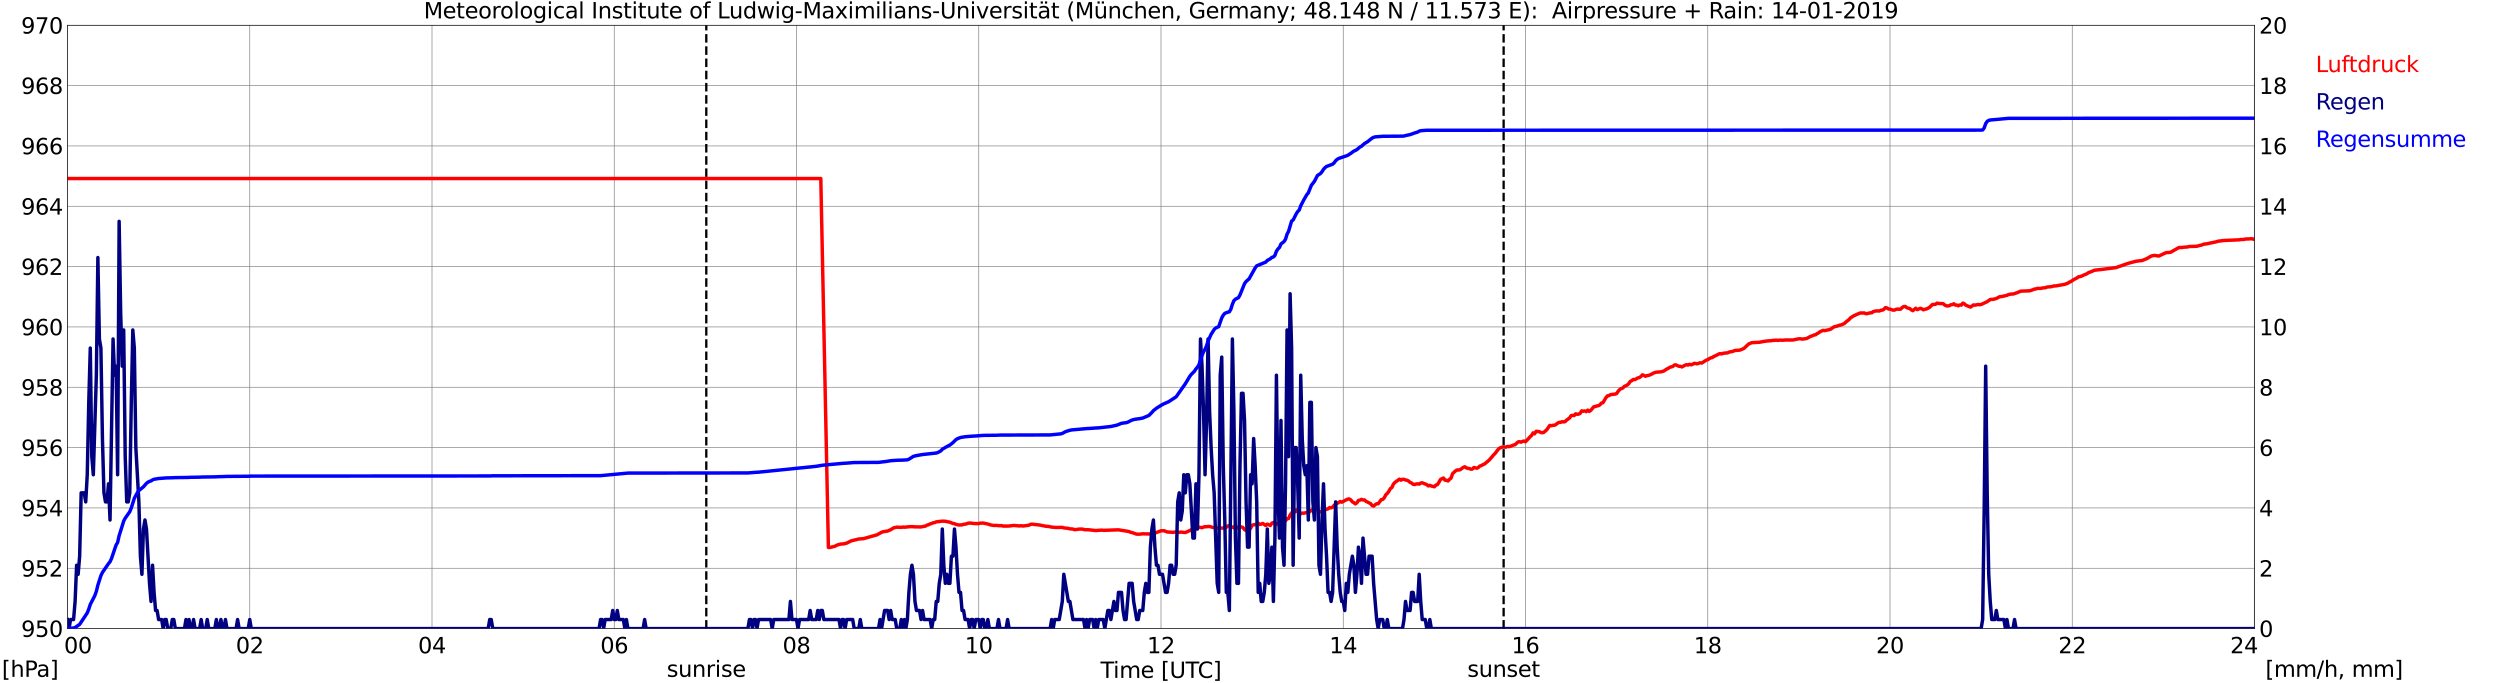
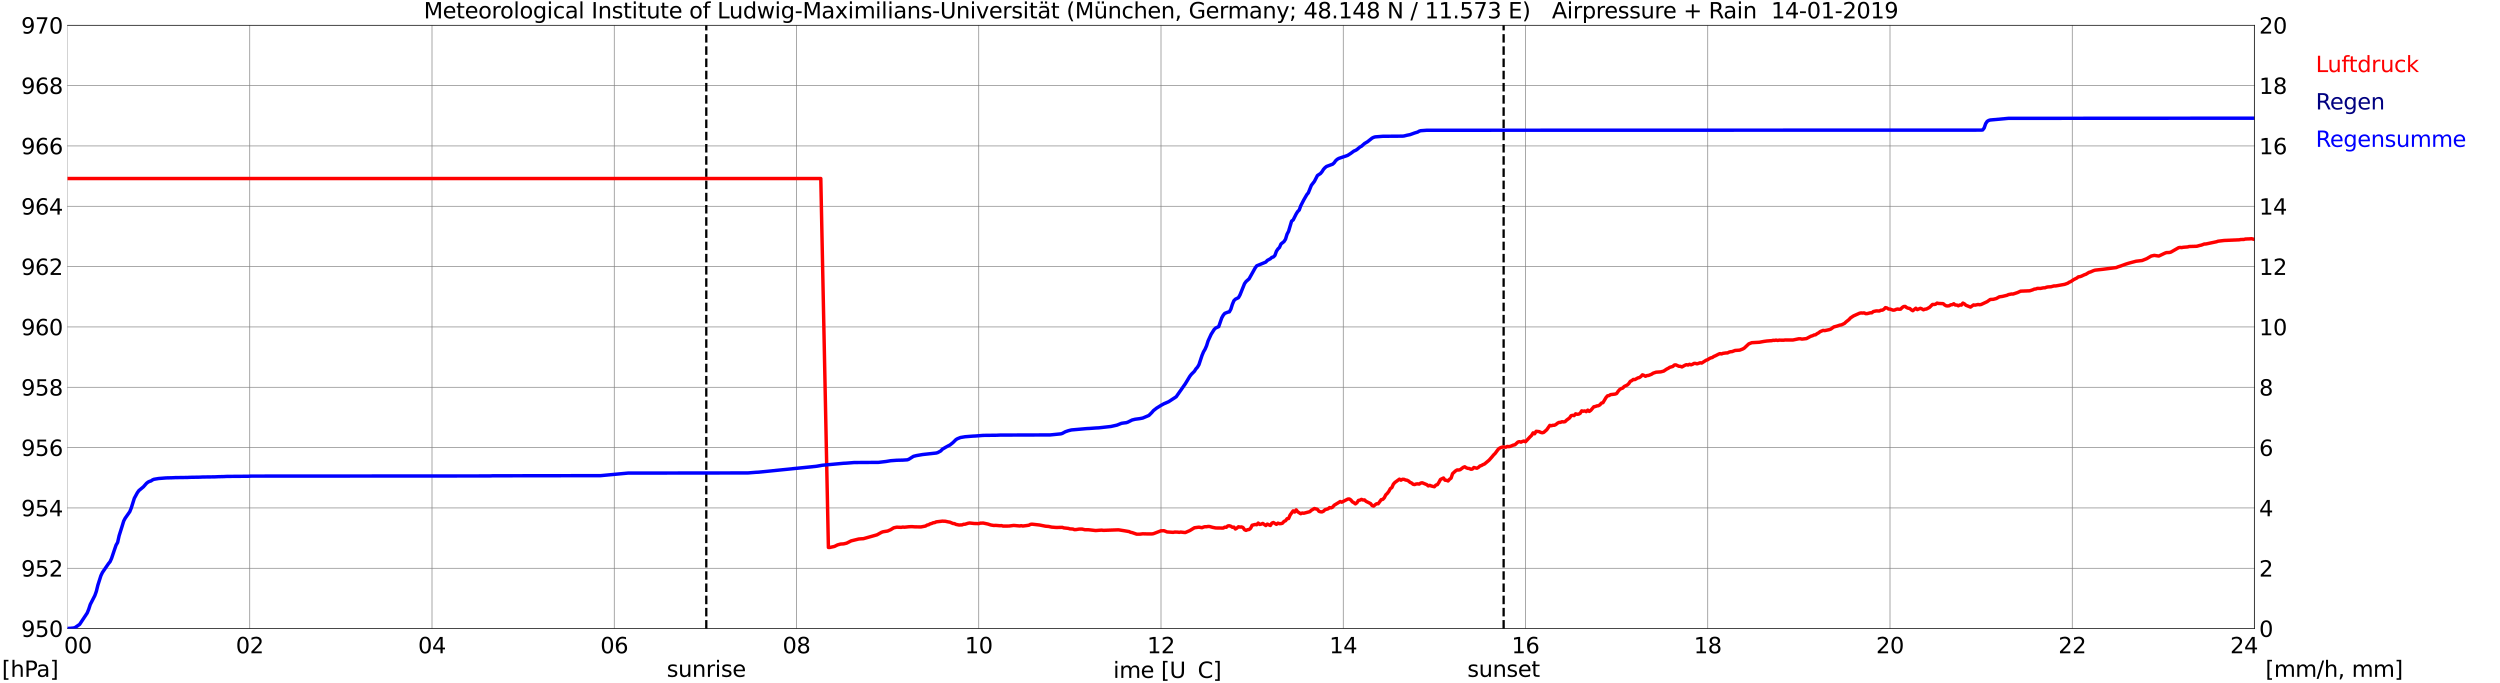
<svg xmlns="http://www.w3.org/2000/svg" xmlns:xlink="http://www.w3.org/1999/xlink" width="1085.4pt" height="296.64pt" viewBox="0 0 1085.4 296.64" version="1.1">
  <defs>
    <style type="text/css">*{stroke-linejoin: round; stroke-linecap: butt}</style>
  </defs>
  <g id="figure_1">
    <g id="patch_1">
      <path d="M 0 296.64  L 1085.4 296.64  L 1085.4 0  L 0 0  z " style="fill: #ffffff" />
    </g>
    <g id="axes_1">
      <g id="patch_2">
        <path d="M 29.306 272.909  L 978.814 272.909  L 978.814 10.976  L 29.306 10.976  z " style="fill: #ffffff" />
      </g>
      <g id="patch_3">
        <path d="M 978.814 272.909  L 978.814 272.909  L 978.814 10.976  L 978.814 10.976  z " clip-path="url(#p75cb183e4d)" style="fill: #d3d3d3; opacity: 0.25; stroke: #d3d3d3; stroke-linejoin: miter" />
      </g>
      <g id="matplotlib.axis_1">
        <g id="xtick_1">
          <g id="line2d_1">
            <path d="M 29.306 272.909  L 29.306 10.976  " clip-path="url(#p75cb183e4d)" style="fill: none; stroke: #808080; stroke-width: 0.3; stroke-linecap: square" />
          </g>
          <g id="line2d_2" />
          <g id="text_1">
            <g transform="translate(18.733 283.627) scale(0.095 -0.095)">
              <defs>
                <path id="DejaVuSans-20" transform="scale(0.016)" />
                <path id="DejaVuSans-30" d="M 2034 4250  Q 1547 4250 1301 3770  Q 1056 3291 1056 2328  Q 1056 1369 1301 889  Q 1547 409 2034 409  Q 2525 409 2770 889  Q 3016 1369 3016 2328  Q 3016 3291 2770 3770  Q 2525 4250 2034 4250  z M 2034 4750  Q 2819 4750 3233 4129  Q 3647 3509 3647 2328  Q 3647 1150 3233 529  Q 2819 -91 2034 -91  Q 1250 -91 836 529  Q 422 1150 422 2328  Q 422 3509 836 4129  Q 1250 4750 2034 4750  z " transform="scale(0.016)" />
              </defs>
              <use xlink:href="#DejaVuSans-20" />
              <use xlink:href="#DejaVuSans-20" transform="translate(31.787 0)" />
              <use xlink:href="#DejaVuSans-20" transform="translate(63.574 0)" />
              <use xlink:href="#DejaVuSans-30" transform="translate(95.361 0)" />
              <use xlink:href="#DejaVuSans-30" transform="translate(158.984 0)" />
            </g>
          </g>
        </g>
        <g id="xtick_2">
          <g id="line2d_3">
            <path d="M 108.431 272.909  L 108.431 10.976  " clip-path="url(#p75cb183e4d)" style="fill: none; stroke: #808080; stroke-width: 0.3; stroke-linecap: square" />
          </g>
          <g id="line2d_4" />
          <g id="text_2">
            <g transform="translate(102.387 283.627) scale(0.095 -0.095)">
              <defs>
                <path id="DejaVuSans-32" d="M 1228 531  L 3431 531  L 3431 0  L 469 0  L 469 531  Q 828 903 1448 1529  Q 2069 2156 2228 2338  Q 2531 2678 2651 2914  Q 2772 3150 2772 3378  Q 2772 3750 2511 3984  Q 2250 4219 1831 4219  Q 1534 4219 1204 4116  Q 875 4013 500 3803  L 500 4441  Q 881 4594 1212 4672  Q 1544 4750 1819 4750  Q 2544 4750 2975 4387  Q 3406 4025 3406 3419  Q 3406 3131 3298 2873  Q 3191 2616 2906 2266  Q 2828 2175 2409 1742  Q 1991 1309 1228 531  z " transform="scale(0.016)" />
              </defs>
              <use xlink:href="#DejaVuSans-30" />
              <use xlink:href="#DejaVuSans-32" transform="translate(63.623 0)" />
            </g>
          </g>
        </g>
        <g id="xtick_3">
          <g id="line2d_5">
            <path d="M 187.557 272.909  L 187.557 10.976  " clip-path="url(#p75cb183e4d)" style="fill: none; stroke: #808080; stroke-width: 0.3; stroke-linecap: square" />
          </g>
          <g id="line2d_6" />
          <g id="text_3">
            <g transform="translate(181.513 283.627) scale(0.095 -0.095)">
              <defs>
                <path id="DejaVuSans-34" d="M 2419 4116  L 825 1625  L 2419 1625  L 2419 4116  z M 2253 4666  L 3047 4666  L 3047 1625  L 3713 1625  L 3713 1100  L 3047 1100  L 3047 0  L 2419 0  L 2419 1100  L 313 1100  L 313 1709  L 2253 4666  z " transform="scale(0.016)" />
              </defs>
              <use xlink:href="#DejaVuSans-30" />
              <use xlink:href="#DejaVuSans-34" transform="translate(63.623 0)" />
            </g>
          </g>
        </g>
        <g id="xtick_4">
          <g id="line2d_7">
            <path d="M 266.683 272.909  L 266.683 10.976  " clip-path="url(#p75cb183e4d)" style="fill: none; stroke: #808080; stroke-width: 0.3; stroke-linecap: square" />
          </g>
          <g id="line2d_8" />
          <g id="text_4">
            <g transform="translate(260.638 283.627) scale(0.095 -0.095)">
              <defs>
                <path id="DejaVuSans-36" d="M 2113 2584  Q 1688 2584 1439 2293  Q 1191 2003 1191 1497  Q 1191 994 1439 701  Q 1688 409 2113 409  Q 2538 409 2786 701  Q 3034 994 3034 1497  Q 3034 2003 2786 2293  Q 2538 2584 2113 2584  z M 3366 4563  L 3366 3988  Q 3128 4100 2886 4159  Q 2644 4219 2406 4219  Q 1781 4219 1451 3797  Q 1122 3375 1075 2522  Q 1259 2794 1537 2939  Q 1816 3084 2150 3084  Q 2853 3084 3261 2657  Q 3669 2231 3669 1497  Q 3669 778 3244 343  Q 2819 -91 2113 -91  Q 1303 -91 875 529  Q 447 1150 447 2328  Q 447 3434 972 4092  Q 1497 4750 2381 4750  Q 2619 4750 2861 4703  Q 3103 4656 3366 4563  z " transform="scale(0.016)" />
              </defs>
              <use xlink:href="#DejaVuSans-30" />
              <use xlink:href="#DejaVuSans-36" transform="translate(63.623 0)" />
            </g>
          </g>
        </g>
        <g id="xtick_5">
          <g id="line2d_9">
            <path d="M 345.808 272.909  L 345.808 10.976  " clip-path="url(#p75cb183e4d)" style="fill: none; stroke: #808080; stroke-width: 0.3; stroke-linecap: square" />
          </g>
          <g id="line2d_10" />
          <g id="text_5">
            <g transform="translate(339.764 283.627) scale(0.095 -0.095)">
              <defs>
                <path id="DejaVuSans-38" d="M 2034 2216  Q 1584 2216 1326 1975  Q 1069 1734 1069 1313  Q 1069 891 1326 650  Q 1584 409 2034 409  Q 2484 409 2743 651  Q 3003 894 3003 1313  Q 3003 1734 2745 1975  Q 2488 2216 2034 2216  z M 1403 2484  Q 997 2584 770 2862  Q 544 3141 544 3541  Q 544 4100 942 4425  Q 1341 4750 2034 4750  Q 2731 4750 3128 4425  Q 3525 4100 3525 3541  Q 3525 3141 3298 2862  Q 3072 2584 2669 2484  Q 3125 2378 3379 2068  Q 3634 1759 3634 1313  Q 3634 634 3220 271  Q 2806 -91 2034 -91  Q 1263 -91 848 271  Q 434 634 434 1313  Q 434 1759 690 2068  Q 947 2378 1403 2484  z M 1172 3481  Q 1172 3119 1398 2916  Q 1625 2713 2034 2713  Q 2441 2713 2670 2916  Q 2900 3119 2900 3481  Q 2900 3844 2670 4047  Q 2441 4250 2034 4250  Q 1625 4250 1398 4047  Q 1172 3844 1172 3481  z " transform="scale(0.016)" />
              </defs>
              <use xlink:href="#DejaVuSans-30" />
              <use xlink:href="#DejaVuSans-38" transform="translate(63.623 0)" />
            </g>
          </g>
        </g>
        <g id="xtick_6">
          <g id="line2d_11">
            <path d="M 424.934 272.909  L 424.934 10.976  " clip-path="url(#p75cb183e4d)" style="fill: none; stroke: #808080; stroke-width: 0.3; stroke-linecap: square" />
          </g>
          <g id="line2d_12" />
          <g id="text_6">
            <g transform="translate(418.89 283.627) scale(0.095 -0.095)">
              <defs>
                <path id="DejaVuSans-31" d="M 794 531  L 1825 531  L 1825 4091  L 703 3866  L 703 4441  L 1819 4666  L 2450 4666  L 2450 531  L 3481 531  L 3481 0  L 794 0  L 794 531  z " transform="scale(0.016)" />
              </defs>
              <use xlink:href="#DejaVuSans-31" />
              <use xlink:href="#DejaVuSans-30" transform="translate(63.623 0)" />
            </g>
          </g>
        </g>
        <g id="xtick_7">
          <g id="line2d_13">
            <path d="M 504.06 272.909  L 504.06 10.976  " clip-path="url(#p75cb183e4d)" style="fill: none; stroke: #808080; stroke-width: 0.3; stroke-linecap: square" />
          </g>
          <g id="line2d_14" />
          <g id="text_7">
            <g transform="translate(498.015 283.627) scale(0.095 -0.095)">
              <use xlink:href="#DejaVuSans-31" />
              <use xlink:href="#DejaVuSans-32" transform="translate(63.623 0)" />
            </g>
          </g>
        </g>
        <g id="xtick_8">
          <g id="line2d_15">
            <path d="M 583.185 272.909  L 583.185 10.976  " clip-path="url(#p75cb183e4d)" style="fill: none; stroke: #808080; stroke-width: 0.3; stroke-linecap: square" />
          </g>
          <g id="line2d_16" />
          <g id="text_8">
            <g transform="translate(577.141 283.627) scale(0.095 -0.095)">
              <use xlink:href="#DejaVuSans-31" />
              <use xlink:href="#DejaVuSans-34" transform="translate(63.623 0)" />
            </g>
          </g>
        </g>
        <g id="xtick_9">
          <g id="line2d_17">
            <path d="M 662.311 272.909  L 662.311 10.976  " clip-path="url(#p75cb183e4d)" style="fill: none; stroke: #808080; stroke-width: 0.3; stroke-linecap: square" />
          </g>
          <g id="line2d_18" />
          <g id="text_9">
            <g transform="translate(656.267 283.627) scale(0.095 -0.095)">
              <use xlink:href="#DejaVuSans-31" />
              <use xlink:href="#DejaVuSans-36" transform="translate(63.623 0)" />
            </g>
          </g>
        </g>
        <g id="xtick_10">
          <g id="line2d_19">
            <path d="M 741.437 272.909  L 741.437 10.976  " clip-path="url(#p75cb183e4d)" style="fill: none; stroke: #808080; stroke-width: 0.3; stroke-linecap: square" />
          </g>
          <g id="line2d_20" />
          <g id="text_10">
            <g transform="translate(735.392 283.627) scale(0.095 -0.095)">
              <use xlink:href="#DejaVuSans-31" />
              <use xlink:href="#DejaVuSans-38" transform="translate(63.623 0)" />
            </g>
          </g>
        </g>
        <g id="xtick_11">
          <g id="line2d_21">
            <path d="M 820.562 272.909  L 820.562 10.976  " clip-path="url(#p75cb183e4d)" style="fill: none; stroke: #808080; stroke-width: 0.3; stroke-linecap: square" />
          </g>
          <g id="line2d_22" />
          <g id="text_11">
            <g transform="translate(814.518 283.627) scale(0.095 -0.095)">
              <use xlink:href="#DejaVuSans-32" />
              <use xlink:href="#DejaVuSans-30" transform="translate(63.623 0)" />
            </g>
          </g>
        </g>
        <g id="xtick_12">
          <g id="line2d_23">
            <path d="M 899.688 272.909  L 899.688 10.976  " clip-path="url(#p75cb183e4d)" style="fill: none; stroke: #808080; stroke-width: 0.3; stroke-linecap: square" />
          </g>
          <g id="line2d_24" />
          <g id="text_12">
            <g transform="translate(893.644 283.627) scale(0.095 -0.095)">
              <use xlink:href="#DejaVuSans-32" />
              <use xlink:href="#DejaVuSans-32" transform="translate(63.623 0)" />
            </g>
          </g>
        </g>
        <g id="xtick_13">
          <g id="line2d_25">
            <path d="M 978.814 272.909  L 978.814 10.976  " clip-path="url(#p75cb183e4d)" style="fill: none; stroke: #808080; stroke-width: 0.3; stroke-linecap: square" />
          </g>
          <g id="line2d_26" />
          <g id="text_13">
            <g transform="translate(968.241 283.627) scale(0.095 -0.095)">
              <use xlink:href="#DejaVuSans-32" />
              <use xlink:href="#DejaVuSans-34" transform="translate(63.623 0)" />
              <use xlink:href="#DejaVuSans-20" transform="translate(127.246 0)" />
              <use xlink:href="#DejaVuSans-20" transform="translate(159.033 0)" />
              <use xlink:href="#DejaVuSans-20" transform="translate(190.82 0)" />
            </g>
          </g>
        </g>
        <g id="text_14">
          <g transform="translate(477.806 294.322) scale(0.095 -0.095)">
            <defs>
-               <path id="DejaVuSans-54" d="M -19 4666  L 3928 4666  L 3928 4134  L 2272 4134  L 2272 0  L 1638 0  L 1638 4134  L -19 4134  L -19 4666  z " transform="scale(0.016)" />
              <path id="DejaVuSans-69" d="M 603 3500  L 1178 3500  L 1178 0  L 603 0  L 603 3500  z M 603 4863  L 1178 4863  L 1178 4134  L 603 4134  L 603 4863  z " transform="scale(0.016)" />
              <path id="DejaVuSans-6d" d="M 3328 2828  Q 3544 3216 3844 3400  Q 4144 3584 4550 3584  Q 5097 3584 5394 3201  Q 5691 2819 5691 2113  L 5691 0  L 5113 0  L 5113 2094  Q 5113 2597 4934 2840  Q 4756 3084 4391 3084  Q 3944 3084 3684 2787  Q 3425 2491 3425 1978  L 3425 0  L 2847 0  L 2847 2094  Q 2847 2600 2669 2842  Q 2491 3084 2119 3084  Q 1678 3084 1418 2786  Q 1159 2488 1159 1978  L 1159 0  L 581 0  L 581 3500  L 1159 3500  L 1159 2956  Q 1356 3278 1631 3431  Q 1906 3584 2284 3584  Q 2666 3584 2933 3390  Q 3200 3197 3328 2828  z " transform="scale(0.016)" />
              <path id="DejaVuSans-65" d="M 3597 1894  L 3597 1613  L 953 1613  Q 991 1019 1311 708  Q 1631 397 2203 397  Q 2534 397 2845 478  Q 3156 559 3463 722  L 3463 178  Q 3153 47 2828 -22  Q 2503 -91 2169 -91  Q 1331 -91 842 396  Q 353 884 353 1716  Q 353 2575 817 3079  Q 1281 3584 2069 3584  Q 2775 3584 3186 3129  Q 3597 2675 3597 1894  z M 3022 2063  Q 3016 2534 2758 2815  Q 2500 3097 2075 3097  Q 1594 3097 1305 2825  Q 1016 2553 972 2059  L 3022 2063  z " transform="scale(0.016)" />
              <path id="DejaVuSans-5b" d="M 550 4863  L 1875 4863  L 1875 4416  L 1125 4416  L 1125 -397  L 1875 -397  L 1875 -844  L 550 -844  L 550 4863  z " transform="scale(0.016)" />
              <path id="DejaVuSans-55" d="M 556 4666  L 1191 4666  L 1191 1831  Q 1191 1081 1462 751  Q 1734 422 2344 422  Q 2950 422 3222 751  Q 3494 1081 3494 1831  L 3494 4666  L 4128 4666  L 4128 1753  Q 4128 841 3676 375  Q 3225 -91 2344 -91  Q 1459 -91 1007 375  Q 556 841 556 1753  L 556 4666  z " transform="scale(0.016)" />
              <path id="DejaVuSans-43" d="M 4122 4306  L 4122 3641  Q 3803 3938 3442 4084  Q 3081 4231 2675 4231  Q 1875 4231 1450 3742  Q 1025 3253 1025 2328  Q 1025 1406 1450 917  Q 1875 428 2675 428  Q 3081 428 3442 575  Q 3803 722 4122 1019  L 4122 359  Q 3791 134 3420 21  Q 3050 -91 2638 -91  Q 1578 -91 968 557  Q 359 1206 359 2328  Q 359 3453 968 4101  Q 1578 4750 2638 4750  Q 3056 4750 3426 4639  Q 3797 4528 4122 4306  z " transform="scale(0.016)" />
              <path id="DejaVuSans-5d" d="M 1947 4863  L 1947 -844  L 622 -844  L 622 -397  L 1369 -397  L 1369 4416  L 622 4416  L 622 4863  L 1947 4863  z " transform="scale(0.016)" />
            </defs>
            <use xlink:href="#DejaVuSans-54" />
            <use xlink:href="#DejaVuSans-69" transform="translate(57.959 0)" />
            <use xlink:href="#DejaVuSans-6d" transform="translate(85.742 0)" />
            <use xlink:href="#DejaVuSans-65" transform="translate(183.154 0)" />
            <use xlink:href="#DejaVuSans-20" transform="translate(244.678 0)" />
            <use xlink:href="#DejaVuSans-5b" transform="translate(276.465 0)" />
            <use xlink:href="#DejaVuSans-55" transform="translate(315.479 0)" />
            <use xlink:href="#DejaVuSans-54" transform="translate(388.672 0)" />
            <use xlink:href="#DejaVuSans-43" transform="translate(443.881 0)" />
            <use xlink:href="#DejaVuSans-5d" transform="translate(513.705 0)" />
          </g>
        </g>
      </g>
      <g id="matplotlib.axis_2">
        <g id="ytick_1">
          <g id="line2d_27">
            <path d="M 29.306 272.909  L 978.814 272.909  " clip-path="url(#p75cb183e4d)" style="fill: none; stroke: #808080; stroke-width: 0.3; stroke-linecap: square" />
          </g>
          <g id="line2d_28" />
          <g id="text_15">
            <g transform="translate(9.173 276.518) scale(0.095 -0.095)">
              <defs>
                <path id="DejaVuSans-39" d="M 703 97  L 703 672  Q 941 559 1184 500  Q 1428 441 1663 441  Q 2288 441 2617 861  Q 2947 1281 2994 2138  Q 2813 1869 2534 1725  Q 2256 1581 1919 1581  Q 1219 1581 811 2004  Q 403 2428 403 3163  Q 403 3881 828 4315  Q 1253 4750 1959 4750  Q 2769 4750 3195 4129  Q 3622 3509 3622 2328  Q 3622 1225 3098 567  Q 2575 -91 1691 -91  Q 1453 -91 1209 -44  Q 966 3 703 97  z M 1959 2075  Q 2384 2075 2632 2365  Q 2881 2656 2881 3163  Q 2881 3666 2632 3958  Q 2384 4250 1959 4250  Q 1534 4250 1286 3958  Q 1038 3666 1038 3163  Q 1038 2656 1286 2365  Q 1534 2075 1959 2075  z " transform="scale(0.016)" />
                <path id="DejaVuSans-35" d="M 691 4666  L 3169 4666  L 3169 4134  L 1269 4134  L 1269 2991  Q 1406 3038 1543 3061  Q 1681 3084 1819 3084  Q 2600 3084 3056 2656  Q 3513 2228 3513 1497  Q 3513 744 3044 326  Q 2575 -91 1722 -91  Q 1428 -91 1123 -41  Q 819 9 494 109  L 494 744  Q 775 591 1075 516  Q 1375 441 1709 441  Q 2250 441 2565 725  Q 2881 1009 2881 1497  Q 2881 1984 2565 2268  Q 2250 2553 1709 2553  Q 1456 2553 1204 2497  Q 953 2441 691 2322  L 691 4666  z " transform="scale(0.016)" />
              </defs>
              <use xlink:href="#DejaVuSans-39" />
              <use xlink:href="#DejaVuSans-35" transform="translate(63.623 0)" />
              <use xlink:href="#DejaVuSans-30" transform="translate(127.246 0)" />
            </g>
          </g>
        </g>
        <g id="ytick_2">
          <g id="line2d_29">
            <path d="M 29.306 246.715  L 978.814 246.715  " clip-path="url(#p75cb183e4d)" style="fill: none; stroke: #808080; stroke-width: 0.3; stroke-linecap: square" />
          </g>
          <g id="line2d_30" />
          <g id="text_16">
            <g transform="translate(9.173 250.325) scale(0.095 -0.095)">
              <use xlink:href="#DejaVuSans-39" />
              <use xlink:href="#DejaVuSans-35" transform="translate(63.623 0)" />
              <use xlink:href="#DejaVuSans-32" transform="translate(127.246 0)" />
            </g>
          </g>
        </g>
        <g id="ytick_3">
          <g id="line2d_31">
            <path d="M 29.306 220.522  L 978.814 220.522  " clip-path="url(#p75cb183e4d)" style="fill: none; stroke: #808080; stroke-width: 0.3; stroke-linecap: square" />
          </g>
          <g id="line2d_32" />
          <g id="text_17">
            <g transform="translate(9.173 224.131) scale(0.095 -0.095)">
              <use xlink:href="#DejaVuSans-39" />
              <use xlink:href="#DejaVuSans-35" transform="translate(63.623 0)" />
              <use xlink:href="#DejaVuSans-34" transform="translate(127.246 0)" />
            </g>
          </g>
        </g>
        <g id="ytick_4">
          <g id="line2d_33">
            <path d="M 29.306 194.329  L 978.814 194.329  " clip-path="url(#p75cb183e4d)" style="fill: none; stroke: #808080; stroke-width: 0.3; stroke-linecap: square" />
          </g>
          <g id="line2d_34" />
          <g id="text_18">
            <g transform="translate(9.173 197.938) scale(0.095 -0.095)">
              <use xlink:href="#DejaVuSans-39" />
              <use xlink:href="#DejaVuSans-35" transform="translate(63.623 0)" />
              <use xlink:href="#DejaVuSans-36" transform="translate(127.246 0)" />
            </g>
          </g>
        </g>
        <g id="ytick_5">
          <g id="line2d_35">
            <path d="M 29.306 168.136  L 978.814 168.136  " clip-path="url(#p75cb183e4d)" style="fill: none; stroke: #808080; stroke-width: 0.3; stroke-linecap: square" />
          </g>
          <g id="line2d_36" />
          <g id="text_19">
            <g transform="translate(9.173 171.745) scale(0.095 -0.095)">
              <use xlink:href="#DejaVuSans-39" />
              <use xlink:href="#DejaVuSans-35" transform="translate(63.623 0)" />
              <use xlink:href="#DejaVuSans-38" transform="translate(127.246 0)" />
            </g>
          </g>
        </g>
        <g id="ytick_6">
          <g id="line2d_37">
            <path d="M 29.306 141.942  L 978.814 141.942  " clip-path="url(#p75cb183e4d)" style="fill: none; stroke: #808080; stroke-width: 0.3; stroke-linecap: square" />
          </g>
          <g id="line2d_38" />
          <g id="text_20">
            <g transform="translate(9.173 145.551) scale(0.095 -0.095)">
              <use xlink:href="#DejaVuSans-39" />
              <use xlink:href="#DejaVuSans-36" transform="translate(63.623 0)" />
              <use xlink:href="#DejaVuSans-30" transform="translate(127.246 0)" />
            </g>
          </g>
        </g>
        <g id="ytick_7">
          <g id="line2d_39">
            <path d="M 29.306 115.749  L 978.814 115.749  " clip-path="url(#p75cb183e4d)" style="fill: none; stroke: #808080; stroke-width: 0.3; stroke-linecap: square" />
          </g>
          <g id="line2d_40" />
          <g id="text_21">
            <g transform="translate(9.173 119.358) scale(0.095 -0.095)">
              <use xlink:href="#DejaVuSans-39" />
              <use xlink:href="#DejaVuSans-36" transform="translate(63.623 0)" />
              <use xlink:href="#DejaVuSans-32" transform="translate(127.246 0)" />
            </g>
          </g>
        </g>
        <g id="ytick_8">
          <g id="line2d_41">
            <path d="M 29.306 89.556  L 978.814 89.556  " clip-path="url(#p75cb183e4d)" style="fill: none; stroke: #808080; stroke-width: 0.3; stroke-linecap: square" />
          </g>
          <g id="line2d_42" />
          <g id="text_22">
            <g transform="translate(9.173 93.165) scale(0.095 -0.095)">
              <use xlink:href="#DejaVuSans-39" />
              <use xlink:href="#DejaVuSans-36" transform="translate(63.623 0)" />
              <use xlink:href="#DejaVuSans-34" transform="translate(127.246 0)" />
            </g>
          </g>
        </g>
        <g id="ytick_9">
          <g id="line2d_43">
            <path d="M 29.306 63.362  L 978.814 63.362  " clip-path="url(#p75cb183e4d)" style="fill: none; stroke: #808080; stroke-width: 0.3; stroke-linecap: square" />
          </g>
          <g id="line2d_44" />
          <g id="text_23">
            <g transform="translate(9.173 66.972) scale(0.095 -0.095)">
              <use xlink:href="#DejaVuSans-39" />
              <use xlink:href="#DejaVuSans-36" transform="translate(63.623 0)" />
              <use xlink:href="#DejaVuSans-36" transform="translate(127.246 0)" />
            </g>
          </g>
        </g>
        <g id="ytick_10">
          <g id="line2d_45">
            <path d="M 29.306 37.169  L 978.814 37.169  " clip-path="url(#p75cb183e4d)" style="fill: none; stroke: #808080; stroke-width: 0.3; stroke-linecap: square" />
          </g>
          <g id="line2d_46" />
          <g id="text_24">
            <g transform="translate(9.173 40.778) scale(0.095 -0.095)">
              <use xlink:href="#DejaVuSans-39" />
              <use xlink:href="#DejaVuSans-36" transform="translate(63.623 0)" />
              <use xlink:href="#DejaVuSans-38" transform="translate(127.246 0)" />
            </g>
          </g>
        </g>
        <g id="ytick_11">
          <g id="line2d_47">
            <path d="M 29.306 10.976  L 978.814 10.976  " clip-path="url(#p75cb183e4d)" style="fill: none; stroke: #808080; stroke-width: 0.3; stroke-linecap: square" />
          </g>
          <g id="line2d_48" />
          <g id="text_25">
            <g transform="translate(9.173 14.585) scale(0.095 -0.095)">
              <defs>
-                 <path id="DejaVuSans-37" d="M 525 4666  L 3525 4666  L 3525 4397  L 1831 0  L 1172 0  L 2766 4134  L 525 4134  L 525 4666  z " transform="scale(0.016)" />
+                 <path id="DejaVuSans-37" d="M 525 4666  L 3525 4666  L 3525 4397  L 1831 0  L 1172 0  L 2766 4134  L 525 4134  z " transform="scale(0.016)" />
              </defs>
              <use xlink:href="#DejaVuSans-39" />
              <use xlink:href="#DejaVuSans-37" transform="translate(63.623 0)" />
              <use xlink:href="#DejaVuSans-30" transform="translate(127.246 0)" />
            </g>
          </g>
        </g>
      </g>
      <g id="line2d_49">
        <path d="M 306.641 272.909  L 306.641 10.976  " clip-path="url(#p75cb183e4d)" style="fill: none; stroke-dasharray: 3.7,1.6; stroke-dashoffset: 0; stroke: #000000" />
      </g>
      <g id="line2d_50">
        <path d="M 652.816 272.909  L 652.816 10.976  " clip-path="url(#p75cb183e4d)" style="fill: none; stroke-dasharray: 3.7,1.6; stroke-dashoffset: 0; stroke: #000000" />
      </g>
      <g id="line2d_51">
        <path d="M 29.306 77.507  L 356.359 77.507  L 359.655 237.679  L 360.315 237.679  L 362.293 237.234  L 363.612 236.579  L 364.93 236.212  L 366.249 236.133  L 367.568 235.819  L 369.546 234.824  L 372.843 234.012  L 374.162 233.907  L 374.821 233.881  L 380.756 232.204  L 382.734 231.104  L 383.393 230.869  L 385.371 230.554  L 386.69 229.978  L 388.009 229.166  L 389.328 228.878  L 391.306 228.956  L 391.965 228.825  L 392.624 228.904  L 394.603 228.694  L 395.921 228.642  L 397.24 228.747  L 399.878 228.773  L 401.856 228.38  L 402.515 227.961  L 403.175 227.83  L 403.834 227.437  L 404.493 227.28  L 405.153 226.966  L 405.812 226.887  L 406.471 226.573  L 409.109 226.259  L 410.428 226.311  L 411.746 226.599  L 412.406 226.704  L 413.725 227.28  L 414.384 227.332  L 415.043 227.673  L 416.362 227.935  L 417.681 227.882  L 418.34 227.621  L 419 227.594  L 420.318 227.175  L 420.978 227.071  L 422.956 227.28  L 424.934 227.332  L 425.593 227.123  L 426.912 227.097  L 428.89 227.516  L 430.209 227.935  L 431.528 228.144  L 432.187 228.092  L 434.165 228.249  L 434.825 228.197  L 435.484 228.406  L 438.122 228.38  L 440.1 228.118  L 442.737 228.354  L 443.397 228.223  L 444.056 228.38  L 445.375 228.223  L 446.694 228.04  L 447.353 227.673  L 448.012 227.568  L 451.309 227.935  L 453.947 228.459  L 455.266 228.564  L 456.584 228.852  L 458.563 229.009  L 461.2 228.956  L 461.859 229.192  L 463.838 229.402  L 464.497 229.611  L 465.816 229.69  L 466.475 229.952  L 467.134 229.926  L 468.453 229.716  L 469.772 229.69  L 471.091 230.004  L 472.409 229.978  L 475.706 230.345  L 477.025 230.24  L 478.344 230.161  L 479.003 230.266  L 485.597 230.03  L 488.235 230.449  L 490.213 230.79  L 490.872 231.104  L 491.532 231.235  L 493.51 231.916  L 494.828 231.916  L 496.147 231.759  L 498.125 231.811  L 500.103 231.811  L 500.763 231.707  L 504.06 230.449  L 505.379 230.423  L 506.697 230.947  L 509.335 231.13  L 509.994 231  L 511.313 231.026  L 511.972 231.13  L 512.632 231  L 513.95 231.157  L 514.61 231.209  L 516.588 230.345  L 518.566 229.14  L 519.885 228.956  L 520.544 228.878  L 521.863 229.114  L 522.522 228.825  L 523.182 228.668  L 523.841 228.694  L 524.501 228.564  L 525.16 228.59  L 526.479 228.956  L 527.797 229.218  L 531.094 229.271  L 531.754 228.852  L 532.413 228.93  L 533.073 228.328  L 533.732 228.275  L 534.391 228.485  L 535.051 228.93  L 535.71 228.852  L 536.369 229.664  L 537.029 229.271  L 537.688 228.694  L 538.348 228.852  L 539.007 228.773  L 539.666 229.035  L 540.326 229.978  L 540.985 230.266  L 541.644 229.978  L 542.304 229.899  L 542.963 229.349  L 543.623 228.04  L 544.941 227.699  L 545.601 227.83  L 546.26 227.097  L 546.919 227.699  L 547.579 227.542  L 548.238 227.254  L 549.557 228.171  L 550.216 227.542  L 551.535 228.144  L 552.195 227.123  L 552.854 226.861  L 554.173 227.647  L 554.832 227.123  L 555.491 227.359  L 556.151 227.332  L 556.81 227.149  L 557.47 226.363  L 558.129 226.101  L 558.788 225.211  L 559.448 225.132  L 560.107 223.613  L 561.426 221.806  L 562.085 222.303  L 562.745 221.36  L 563.404 222.199  L 564.723 223.037  L 565.382 222.722  L 566.042 222.827  L 568.679 222.146  L 569.338 221.544  L 570.657 220.784  L 571.976 221.125  L 572.635 221.989  L 573.295 222.199  L 573.954 222.251  L 574.613 221.937  L 575.273 221.282  L 576.592 220.915  L 577.251 220.365  L 577.91 220.496  L 578.57 220.182  L 579.229 219.37  L 581.207 218.165  L 581.867 217.746  L 582.526 218.034  L 585.164 216.672  L 585.823 216.619  L 586.482 217.065  L 587.142 217.877  L 587.801 218.243  L 588.46 218.767  L 589.12 218.27  L 589.779 217.274  L 590.439 217.143  L 591.098 216.803  L 591.757 217.091  L 592.417 217.038  L 593.076 217.667  L 595.054 218.636  L 595.714 219.501  L 596.373 219.736  L 597.032 219.134  L 597.692 218.689  L 598.351 218.715  L 599.67 216.934  L 600.329 216.829  L 600.989 216.122  L 601.648 214.838  L 602.307 214.21  L 602.967 213.345  L 603.626 212.14  L 604.286 211.695  L 604.945 210.202  L 605.604 209.469  L 607.582 208.028  L 608.242 208.473  L 608.901 208.08  L 609.561 208.107  L 610.22 208.395  L 610.879 208.499  L 611.539 208.84  L 612.198 209.416  L 612.858 209.704  L 613.517 210.254  L 614.176 210.385  L 614.836 210.123  L 615.495 210.071  L 616.154 210.176  L 616.814 209.731  L 617.473 209.6  L 619.451 210.412  L 620.111 210.962  L 620.77 210.726  L 621.429 211.014  L 622.748 211.328  L 623.408 210.595  L 624.067 210.412  L 624.726 209.39  L 625.386 208.159  L 626.705 207.53  L 627.364 208.473  L 628.023 208.526  L 628.683 208.814  L 629.342 208.08  L 630.001 207.583  L 630.661 205.618  L 631.98 204.413  L 632.639 204.02  L 633.298 204.073  L 633.958 203.916  L 635.276 202.92  L 635.936 202.658  L 636.595 203.104  L 637.255 203.339  L 637.914 203.392  L 638.573 203.732  L 639.233 203.654  L 639.892 202.973  L 641.211 203.287  L 641.87 202.92  L 642.53 202.318  L 643.189 202.108  L 643.848 201.715  L 644.508 201.453  L 646.486 199.803  L 647.805 198.31  L 648.464 197.498  L 649.123 196.87  L 650.442 195.088  L 651.102 194.538  L 651.761 194.25  L 652.42 194.093  L 653.08 194.067  L 653.739 194.172  L 654.399 193.831  L 655.058 193.91  L 655.717 193.805  L 657.036 193.229  L 657.695 193.124  L 659.014 191.919  L 659.674 191.736  L 660.333 191.971  L 660.992 191.657  L 661.652 191.474  L 662.311 191.788  L 664.289 189.666  L 664.949 189.038  L 665.608 187.938  L 666.267 188.331  L 666.927 187.257  L 668.246 187.388  L 668.905 187.728  L 669.564 187.885  L 670.224 187.728  L 671.542 186.576  L 672.861 184.69  L 673.521 184.847  L 674.18 184.637  L 674.839 184.637  L 675.499 184.323  L 676.158 183.773  L 676.817 183.406  L 677.477 183.38  L 678.136 183.092  L 678.796 183.171  L 679.455 183.092  L 680.114 182.437  L 681.433 181.468  L 682.092 180.499  L 682.752 180.315  L 683.411 180.446  L 684.071 179.661  L 684.73 179.87  L 685.389 179.792  L 686.049 179.451  L 686.708 178.377  L 687.368 178.534  L 688.027 178.403  L 688.686 178.718  L 689.346 178.063  L 690.005 178.613  L 690.664 178.141  L 691.983 176.596  L 692.643 176.491  L 693.302 176.229  L 693.961 176.151  L 694.621 175.758  L 695.28 174.998  L 695.939 174.815  L 697.258 172.615  L 697.918 171.855  L 698.577 171.75  L 699.236 171.331  L 701.215 171.095  L 701.874 170.86  L 702.533 169.891  L 703.193 169.131  L 703.852 168.712  L 704.511 168.502  L 705.171 167.795  L 706.49 167.166  L 707.149 166.538  L 707.808 165.569  L 708.468 165.254  L 709.127 164.73  L 709.786 164.809  L 711.105 164.076  L 711.765 163.918  L 712.424 163.447  L 713.083 162.74  L 713.743 162.975  L 714.402 163.368  L 715.062 163.054  L 715.721 163.002  L 717.04 162.478  L 717.699 162.033  L 719.018 161.587  L 720.996 161.456  L 722.315 161.116  L 723.633 160.225  L 724.293 159.911  L 724.952 159.466  L 726.271 159.099  L 726.93 158.47  L 727.59 158.418  L 728.909 159.02  L 729.568 159.046  L 730.227 159.308  L 731.546 158.575  L 732.205 158.313  L 732.865 158.496  L 733.524 158.156  L 734.184 158.392  L 734.843 158.156  L 735.502 157.763  L 736.162 157.789  L 736.821 157.973  L 738.14 157.501  L 738.799 157.632  L 740.777 156.375  L 741.437 156.165  L 742.096 155.694  L 742.756 155.379  L 743.415 155.222  L 744.074 154.751  L 744.734 154.489  L 746.052 153.808  L 746.712 153.52  L 747.371 153.677  L 748.031 153.415  L 749.349 153.232  L 750.009 153.232  L 750.668 152.891  L 751.327 152.708  L 751.987 152.655  L 753.306 152.158  L 755.284 152.027  L 756.602 151.529  L 757.262 151.162  L 759.24 149.303  L 760.559 148.779  L 763.856 148.595  L 765.834 148.229  L 767.153 148.045  L 768.471 147.941  L 769.131 147.914  L 769.79 147.757  L 770.449 147.783  L 771.109 147.652  L 771.768 147.81  L 772.428 147.679  L 774.406 147.705  L 775.065 147.6  L 778.362 147.626  L 781 147.076  L 781.659 147.076  L 782.318 147.233  L 784.296 146.998  L 785.615 146.29  L 786.275 145.95  L 786.934 145.766  L 787.593 145.426  L 788.253 145.347  L 788.912 144.85  L 789.572 144.509  L 790.231 143.985  L 791.55 143.435  L 792.209 143.54  L 794.187 143.121  L 794.847 142.885  L 796.165 141.942  L 797.484 141.602  L 798.803 141.156  L 799.462 141.052  L 800.781 140.423  L 801.44 139.794  L 802.759 138.747  L 803.419 138.013  L 804.737 137.149  L 807.375 135.97  L 808.034 135.865  L 808.694 135.918  L 809.353 135.839  L 810.012 136.18  L 810.672 136.154  L 811.99 135.813  L 812.65 135.813  L 813.309 135.263  L 814.628 134.975  L 815.947 135.027  L 816.606 134.687  L 817.265 134.66  L 817.925 134.268  L 818.584 133.56  L 819.244 133.718  L 819.903 134.163  L 820.562 134.189  L 821.881 134.66  L 822.541 134.608  L 823.2 134.32  L 823.859 134.163  L 824.519 134.268  L 825.178 134.215  L 825.837 133.534  L 826.497 133.089  L 827.156 133.037  L 827.816 133.56  L 828.475 133.822  L 829.134 133.927  L 829.794 134.503  L 830.453 134.896  L 831.772 133.822  L 832.431 134.425  L 833.75 133.849  L 834.409 134.11  L 835.069 134.503  L 835.728 134.241  L 836.388 134.163  L 837.706 133.456  L 839.025 132.172  L 839.684 132.198  L 840.344 132.094  L 841.003 131.596  L 841.663 131.753  L 843.641 131.832  L 844.3 132.408  L 844.959 132.775  L 845.619 132.827  L 846.278 132.748  L 846.938 132.329  L 847.597 132.277  L 848.256 131.884  L 848.916 132.434  L 849.575 132.434  L 850.235 132.775  L 850.894 132.382  L 851.553 132.46  L 852.213 131.596  L 852.872 131.936  L 853.531 132.539  L 854.85 133.063  L 855.51 133.325  L 856.828 132.382  L 857.488 132.486  L 858.806 132.198  L 859.466 132.303  L 860.125 132.198  L 862.763 130.967  L 864.082 130.024  L 865.4 129.946  L 866.719 129.605  L 868.038 128.872  L 869.357 128.688  L 871.335 128.217  L 871.994 127.903  L 873.313 127.641  L 873.972 127.667  L 875.95 127.012  L 877.269 126.41  L 881.225 126.252  L 882.544 125.833  L 883.204 125.519  L 883.863 125.467  L 884.522 125.205  L 885.841 125.231  L 887.16 124.969  L 887.819 124.969  L 888.479 124.707  L 889.138 124.576  L 890.457 124.497  L 891.775 124.131  L 892.435 124.157  L 896.391 123.45  L 897.71 122.978  L 898.369 122.533  L 899.029 122.271  L 900.347 121.38  L 901.666 120.726  L 902.326 120.202  L 902.985 120.123  L 903.644 119.914  L 904.963 119.285  L 905.622 119.075  L 906.941 118.263  L 907.601 118.08  L 908.919 117.504  L 909.579 117.294  L 912.876 116.928  L 918.81 116.168  L 919.469 115.88  L 920.788 115.461  L 922.766 114.727  L 924.085 114.308  L 925.404 113.942  L 927.382 113.418  L 930.02 113.103  L 931.998 112.318  L 933.976 111.165  L 935.295 110.877  L 937.273 111.165  L 939.91 109.908  L 940.57 109.672  L 941.888 109.62  L 942.548 109.436  L 945.845 107.55  L 946.504 107.419  L 947.163 107.498  L 947.823 107.367  L 949.142 107.262  L 949.801 107.21  L 950.46 107.027  L 953.757 106.922  L 955.076 106.555  L 955.735 106.424  L 957.054 105.926  L 957.714 105.926  L 962.329 104.957  L 962.989 104.722  L 965.626 104.407  L 972.22 104.119  L 972.879 103.988  L 974.198 103.962  L 974.857 103.779  L 976.836 103.7  L 977.495 103.635  L 978.154 103.787  L 978.154 103.787  " clip-path="url(#p75cb183e4d)" style="fill: none; stroke: #ff0000; stroke-width: 1.5; stroke-linecap: square" />
      </g>
      <g id="patch_4">
-         <path d="M 29.306 272.909  L 29.306 10.976  " style="fill: none; stroke: #000000; stroke-width: 0.3; stroke-linejoin: miter; stroke-linecap: square" />
-       </g>
+         </g>
      <g id="patch_5">
        <path d="M 29.306 272.909  L 978.814 272.909  " style="fill: none; stroke: #000000; stroke-width: 0.3; stroke-linejoin: miter; stroke-linecap: square" />
      </g>
      <g id="patch_6">
        <path d="M 29.306 10.976  L 978.814 10.976  " style="fill: none; stroke: #000000; stroke-width: 0.3; stroke-linejoin: miter; stroke-linecap: square" />
      </g>
      <g id="text_26">
        <g transform="translate(289.477 293.863) scale(0.095 -0.095)">
          <defs>
            <path id="DejaVuSans-73" d="M 2834 3397  L 2834 2853  Q 2591 2978 2328 3040  Q 2066 3103 1784 3103  Q 1356 3103 1142 2972  Q 928 2841 928 2578  Q 928 2378 1081 2264  Q 1234 2150 1697 2047  L 1894 2003  Q 2506 1872 2764 1633  Q 3022 1394 3022 966  Q 3022 478 2636 193  Q 2250 -91 1575 -91  Q 1294 -91 989 -36  Q 684 19 347 128  L 347 722  Q 666 556 975 473  Q 1284 391 1588 391  Q 1994 391 2212 530  Q 2431 669 2431 922  Q 2431 1156 2273 1281  Q 2116 1406 1581 1522  L 1381 1569  Q 847 1681 609 1914  Q 372 2147 372 2553  Q 372 3047 722 3315  Q 1072 3584 1716 3584  Q 2034 3584 2315 3537  Q 2597 3491 2834 3397  z " transform="scale(0.016)" />
            <path id="DejaVuSans-75" d="M 544 1381  L 544 3500  L 1119 3500  L 1119 1403  Q 1119 906 1312 657  Q 1506 409 1894 409  Q 2359 409 2629 706  Q 2900 1003 2900 1516  L 2900 3500  L 3475 3500  L 3475 0  L 2900 0  L 2900 538  Q 2691 219 2414 64  Q 2138 -91 1772 -91  Q 1169 -91 856 284  Q 544 659 544 1381  z M 1991 3584  L 1991 3584  z " transform="scale(0.016)" />
            <path id="DejaVuSans-6e" d="M 3513 2113  L 3513 0  L 2938 0  L 2938 2094  Q 2938 2591 2744 2837  Q 2550 3084 2163 3084  Q 1697 3084 1428 2787  Q 1159 2491 1159 1978  L 1159 0  L 581 0  L 581 3500  L 1159 3500  L 1159 2956  Q 1366 3272 1645 3428  Q 1925 3584 2291 3584  Q 2894 3584 3203 3211  Q 3513 2838 3513 2113  z " transform="scale(0.016)" />
            <path id="DejaVuSans-72" d="M 2631 2963  Q 2534 3019 2420 3045  Q 2306 3072 2169 3072  Q 1681 3072 1420 2755  Q 1159 2438 1159 1844  L 1159 0  L 581 0  L 581 3500  L 1159 3500  L 1159 2956  Q 1341 3275 1631 3429  Q 1922 3584 2338 3584  Q 2397 3584 2469 3576  Q 2541 3569 2628 3553  L 2631 2963  z " transform="scale(0.016)" />
          </defs>
          <use xlink:href="#DejaVuSans-73" />
          <use xlink:href="#DejaVuSans-75" transform="translate(52.1 0)" />
          <use xlink:href="#DejaVuSans-6e" transform="translate(115.479 0)" />
          <use xlink:href="#DejaVuSans-72" transform="translate(178.857 0)" />
          <use xlink:href="#DejaVuSans-69" transform="translate(219.971 0)" />
          <use xlink:href="#DejaVuSans-73" transform="translate(247.754 0)" />
          <use xlink:href="#DejaVuSans-65" transform="translate(299.854 0)" />
        </g>
      </g>
      <g id="text_27">
        <g transform="translate(637.062 293.863) scale(0.095 -0.095)">
          <defs>
            <path id="DejaVuSans-74" d="M 1172 4494  L 1172 3500  L 2356 3500  L 2356 3053  L 1172 3053  L 1172 1153  Q 1172 725 1289 603  Q 1406 481 1766 481  L 2356 481  L 2356 0  L 1766 0  Q 1100 0 847 248  Q 594 497 594 1153  L 594 3053  L 172 3053  L 172 3500  L 594 3500  L 594 4494  L 1172 4494  z " transform="scale(0.016)" />
          </defs>
          <use xlink:href="#DejaVuSans-73" />
          <use xlink:href="#DejaVuSans-75" transform="translate(52.1 0)" />
          <use xlink:href="#DejaVuSans-6e" transform="translate(115.479 0)" />
          <use xlink:href="#DejaVuSans-73" transform="translate(178.857 0)" />
          <use xlink:href="#DejaVuSans-65" transform="translate(230.957 0)" />
          <use xlink:href="#DejaVuSans-74" transform="translate(292.48 0)" />
        </g>
      </g>
      <g id="text_28">
        <g transform="translate(0.821 293.863) scale(0.095 -0.095)">
          <defs>
            <path id="DejaVuSans-68" d="M 3513 2113  L 3513 0  L 2938 0  L 2938 2094  Q 2938 2591 2744 2837  Q 2550 3084 2163 3084  Q 1697 3084 1428 2787  Q 1159 2491 1159 1978  L 1159 0  L 581 0  L 581 4863  L 1159 4863  L 1159 2956  Q 1366 3272 1645 3428  Q 1925 3584 2291 3584  Q 2894 3584 3203 3211  Q 3513 2838 3513 2113  z " transform="scale(0.016)" />
            <path id="DejaVuSans-50" d="M 1259 4147  L 1259 2394  L 2053 2394  Q 2494 2394 2734 2622  Q 2975 2850 2975 3272  Q 2975 3691 2734 3919  Q 2494 4147 2053 4147  L 1259 4147  z M 628 4666  L 2053 4666  Q 2838 4666 3239 4311  Q 3641 3956 3641 3272  Q 3641 2581 3239 2228  Q 2838 1875 2053 1875  L 1259 1875  L 1259 0  L 628 0  L 628 4666  z " transform="scale(0.016)" />
            <path id="DejaVuSans-61" d="M 2194 1759  Q 1497 1759 1228 1600  Q 959 1441 959 1056  Q 959 750 1161 570  Q 1363 391 1709 391  Q 2188 391 2477 730  Q 2766 1069 2766 1631  L 2766 1759  L 2194 1759  z M 3341 1997  L 3341 0  L 2766 0  L 2766 531  Q 2569 213 2275 61  Q 1981 -91 1556 -91  Q 1019 -91 701 211  Q 384 513 384 1019  Q 384 1609 779 1909  Q 1175 2209 1959 2209  L 2766 2209  L 2766 2266  Q 2766 2663 2505 2880  Q 2244 3097 1772 3097  Q 1472 3097 1187 3025  Q 903 2953 641 2809  L 641 3341  Q 956 3463 1253 3523  Q 1550 3584 1831 3584  Q 2591 3584 2966 3190  Q 3341 2797 3341 1997  z " transform="scale(0.016)" />
          </defs>
          <use xlink:href="#DejaVuSans-5b" />
          <use xlink:href="#DejaVuSans-68" transform="translate(39.014 0)" />
          <use xlink:href="#DejaVuSans-50" transform="translate(102.393 0)" />
          <use xlink:href="#DejaVuSans-61" transform="translate(158.195 0)" />
          <use xlink:href="#DejaVuSans-5d" transform="translate(219.475 0)" />
        </g>
      </g>
      <g id="text_29">
        <g style="fill: #ff0000" transform="translate(1005.4 31.291) scale(0.095 -0.095)">
          <defs>
            <path id="DejaVuSans-4c" d="M 628 4666  L 1259 4666  L 1259 531  L 3531 531  L 3531 0  L 628 0  L 628 4666  z " transform="scale(0.016)" />
            <path id="DejaVuSans-66" d="M 2375 4863  L 2375 4384  L 1825 4384  Q 1516 4384 1395 4259  Q 1275 4134 1275 3809  L 1275 3500  L 2222 3500  L 2222 3053  L 1275 3053  L 1275 0  L 697 0  L 697 3053  L 147 3053  L 147 3500  L 697 3500  L 697 3744  Q 697 4328 969 4595  Q 1241 4863 1831 4863  L 2375 4863  z " transform="scale(0.016)" />
            <path id="DejaVuSans-64" d="M 2906 2969  L 2906 4863  L 3481 4863  L 3481 0  L 2906 0  L 2906 525  Q 2725 213 2448 61  Q 2172 -91 1784 -91  Q 1150 -91 751 415  Q 353 922 353 1747  Q 353 2572 751 3078  Q 1150 3584 1784 3584  Q 2172 3584 2448 3432  Q 2725 3281 2906 2969  z M 947 1747  Q 947 1113 1208 752  Q 1469 391 1925 391  Q 2381 391 2643 752  Q 2906 1113 2906 1747  Q 2906 2381 2643 2742  Q 2381 3103 1925 3103  Q 1469 3103 1208 2742  Q 947 2381 947 1747  z " transform="scale(0.016)" />
            <path id="DejaVuSans-63" d="M 3122 3366  L 3122 2828  Q 2878 2963 2633 3030  Q 2388 3097 2138 3097  Q 1578 3097 1268 2742  Q 959 2388 959 1747  Q 959 1106 1268 751  Q 1578 397 2138 397  Q 2388 397 2633 464  Q 2878 531 3122 666  L 3122 134  Q 2881 22 2623 -34  Q 2366 -91 2075 -91  Q 1284 -91 818 406  Q 353 903 353 1747  Q 353 2603 823 3093  Q 1294 3584 2113 3584  Q 2378 3584 2631 3529  Q 2884 3475 3122 3366  z " transform="scale(0.016)" />
            <path id="DejaVuSans-6b" d="M 581 4863  L 1159 4863  L 1159 1991  L 2875 3500  L 3609 3500  L 1753 1863  L 3688 0  L 2938 0  L 1159 1709  L 1159 0  L 581 0  L 581 4863  z " transform="scale(0.016)" />
          </defs>
          <use xlink:href="#DejaVuSans-4c" />
          <use xlink:href="#DejaVuSans-75" transform="translate(53.963 0)" />
          <use xlink:href="#DejaVuSans-66" transform="translate(117.342 0)" />
          <use xlink:href="#DejaVuSans-74" transform="translate(150.797 0)" />
          <use xlink:href="#DejaVuSans-64" transform="translate(190.006 0)" />
          <use xlink:href="#DejaVuSans-72" transform="translate(253.482 0)" />
          <use xlink:href="#DejaVuSans-75" transform="translate(294.596 0)" />
          <use xlink:href="#DejaVuSans-63" transform="translate(357.975 0)" />
          <use xlink:href="#DejaVuSans-6b" transform="translate(412.955 0)" />
        </g>
      </g>
      <g id="text_30">
        <g style="fill: #000080" transform="translate(1005.4 47.531) scale(0.095 -0.095)">
          <defs>
            <path id="DejaVuSans-52" d="M 2841 2188  Q 3044 2119 3236 1894  Q 3428 1669 3622 1275  L 4263 0  L 3584 0  L 2988 1197  Q 2756 1666 2539 1819  Q 2322 1972 1947 1972  L 1259 1972  L 1259 0  L 628 0  L 628 4666  L 2053 4666  Q 2853 4666 3247 4331  Q 3641 3997 3641 3322  Q 3641 2881 3436 2590  Q 3231 2300 2841 2188  z M 1259 4147  L 1259 2491  L 2053 2491  Q 2509 2491 2742 2702  Q 2975 2913 2975 3322  Q 2975 3731 2742 3939  Q 2509 4147 2053 4147  L 1259 4147  z " transform="scale(0.016)" />
            <path id="DejaVuSans-67" d="M 2906 1791  Q 2906 2416 2648 2759  Q 2391 3103 1925 3103  Q 1463 3103 1205 2759  Q 947 2416 947 1791  Q 947 1169 1205 825  Q 1463 481 1925 481  Q 2391 481 2648 825  Q 2906 1169 2906 1791  z M 3481 434  Q 3481 -459 3084 -895  Q 2688 -1331 1869 -1331  Q 1566 -1331 1297 -1286  Q 1028 -1241 775 -1147  L 775 -588  Q 1028 -725 1275 -790  Q 1522 -856 1778 -856  Q 2344 -856 2625 -561  Q 2906 -266 2906 331  L 2906 616  Q 2728 306 2450 153  Q 2172 0 1784 0  Q 1141 0 747 490  Q 353 981 353 1791  Q 353 2603 747 3093  Q 1141 3584 1784 3584  Q 2172 3584 2450 3431  Q 2728 3278 2906 2969  L 2906 3500  L 3481 3500  L 3481 434  z " transform="scale(0.016)" />
          </defs>
          <use xlink:href="#DejaVuSans-52" />
          <use xlink:href="#DejaVuSans-65" transform="translate(64.982 0)" />
          <use xlink:href="#DejaVuSans-67" transform="translate(126.506 0)" />
          <use xlink:href="#DejaVuSans-65" transform="translate(189.982 0)" />
          <use xlink:href="#DejaVuSans-6e" transform="translate(251.506 0)" />
        </g>
      </g>
      <g id="text_31">
        <g style="fill: #0000ff" transform="translate(1005.4 63.771) scale(0.095 -0.095)">
          <use xlink:href="#DejaVuSans-52" />
          <use xlink:href="#DejaVuSans-65" transform="translate(64.982 0)" />
          <use xlink:href="#DejaVuSans-67" transform="translate(126.506 0)" />
          <use xlink:href="#DejaVuSans-65" transform="translate(189.982 0)" />
          <use xlink:href="#DejaVuSans-6e" transform="translate(251.506 0)" />
          <use xlink:href="#DejaVuSans-73" transform="translate(314.885 0)" />
          <use xlink:href="#DejaVuSans-75" transform="translate(366.984 0)" />
          <use xlink:href="#DejaVuSans-6d" transform="translate(430.363 0)" />
          <use xlink:href="#DejaVuSans-6d" transform="translate(527.775 0)" />
          <use xlink:href="#DejaVuSans-65" transform="translate(625.188 0)" />
        </g>
      </g>
      <g id="text_32">
        <g transform="translate(183.991 7.976) scale(0.095 -0.095)">
          <defs>
            <path id="DejaVuSans-4d" d="M 628 4666  L 1569 4666  L 2759 1491  L 3956 4666  L 4897 4666  L 4897 0  L 4281 0  L 4281 4097  L 3078 897  L 2444 897  L 1241 4097  L 1241 0  L 628 0  L 628 4666  z " transform="scale(0.016)" />
            <path id="DejaVuSans-6f" d="M 1959 3097  Q 1497 3097 1228 2736  Q 959 2375 959 1747  Q 959 1119 1226 758  Q 1494 397 1959 397  Q 2419 397 2687 759  Q 2956 1122 2956 1747  Q 2956 2369 2687 2733  Q 2419 3097 1959 3097  z M 1959 3584  Q 2709 3584 3137 3096  Q 3566 2609 3566 1747  Q 3566 888 3137 398  Q 2709 -91 1959 -91  Q 1206 -91 779 398  Q 353 888 353 1747  Q 353 2609 779 3096  Q 1206 3584 1959 3584  z " transform="scale(0.016)" />
            <path id="DejaVuSans-6c" d="M 603 4863  L 1178 4863  L 1178 0  L 603 0  L 603 4863  z " transform="scale(0.016)" />
            <path id="DejaVuSans-49" d="M 628 4666  L 1259 4666  L 1259 0  L 628 0  L 628 4666  z " transform="scale(0.016)" />
            <path id="DejaVuSans-77" d="M 269 3500  L 844 3500  L 1563 769  L 2278 3500  L 2956 3500  L 3675 769  L 4391 3500  L 4966 3500  L 4050 0  L 3372 0  L 2619 2869  L 1863 0  L 1184 0  L 269 3500  z " transform="scale(0.016)" />
            <path id="DejaVuSans-2d" d="M 313 2009  L 1997 2009  L 1997 1497  L 313 1497  L 313 2009  z " transform="scale(0.016)" />
            <path id="DejaVuSans-78" d="M 3513 3500  L 2247 1797  L 3578 0  L 2900 0  L 1881 1375  L 863 0  L 184 0  L 1544 1831  L 300 3500  L 978 3500  L 1906 2253  L 2834 3500  L 3513 3500  z " transform="scale(0.016)" />
            <path id="DejaVuSans-76" d="M 191 3500  L 800 3500  L 1894 563  L 2988 3500  L 3597 3500  L 2284 0  L 1503 0  L 191 3500  z " transform="scale(0.016)" />
            <path id="DejaVuSans-e4" d="M 2194 1759  Q 1497 1759 1228 1600  Q 959 1441 959 1056  Q 959 750 1161 570  Q 1363 391 1709 391  Q 2188 391 2477 730  Q 2766 1069 2766 1631  L 2766 1759  L 2194 1759  z M 3341 1997  L 3341 0  L 2766 0  L 2766 531  Q 2569 213 2275 61  Q 1981 -91 1556 -91  Q 1019 -91 701 211  Q 384 513 384 1019  Q 384 1609 779 1909  Q 1175 2209 1959 2209  L 2766 2209  L 2766 2266  Q 2766 2663 2505 2880  Q 2244 3097 1772 3097  Q 1472 3097 1187 3025  Q 903 2953 641 2809  L 641 3341  Q 956 3463 1253 3523  Q 1550 3584 1831 3584  Q 2591 3584 2966 3190  Q 3341 2797 3341 1997  z M 2150 4850  L 2784 4850  L 2784 4219  L 2150 4219  L 2150 4850  z M 928 4850  L 1562 4850  L 1562 4219  L 928 4219  L 928 4850  z " transform="scale(0.016)" />
            <path id="DejaVuSans-28" d="M 1984 4856  Q 1566 4138 1362 3434  Q 1159 2731 1159 2009  Q 1159 1288 1364 580  Q 1569 -128 1984 -844  L 1484 -844  Q 1016 -109 783 600  Q 550 1309 550 2009  Q 550 2706 781 3412  Q 1013 4119 1484 4856  L 1984 4856  z " transform="scale(0.016)" />
            <path id="DejaVuSans-fc" d="M 544 1381  L 544 3500  L 1119 3500  L 1119 1403  Q 1119 906 1312 657  Q 1506 409 1894 409  Q 2359 409 2629 706  Q 2900 1003 2900 1516  L 2900 3500  L 3475 3500  L 3475 0  L 2900 0  L 2900 538  Q 2691 219 2414 64  Q 2138 -91 1772 -91  Q 1169 -91 856 284  Q 544 659 544 1381  z M 1991 3584  L 1991 3584  z M 2278 4850  L 2912 4850  L 2912 4219  L 2278 4219  L 2278 4850  z M 1056 4850  L 1690 4850  L 1690 4219  L 1056 4219  L 1056 4850  z " transform="scale(0.016)" />
            <path id="DejaVuSans-2c" d="M 750 794  L 1409 794  L 1409 256  L 897 -744  L 494 -744  L 750 256  L 750 794  z " transform="scale(0.016)" />
            <path id="DejaVuSans-47" d="M 3809 666  L 3809 1919  L 2778 1919  L 2778 2438  L 4434 2438  L 4434 434  Q 4069 175 3628 42  Q 3188 -91 2688 -91  Q 1594 -91 976 548  Q 359 1188 359 2328  Q 359 3472 976 4111  Q 1594 4750 2688 4750  Q 3144 4750 3555 4637  Q 3966 4525 4313 4306  L 4313 3634  Q 3963 3931 3569 4081  Q 3175 4231 2741 4231  Q 1884 4231 1454 3753  Q 1025 3275 1025 2328  Q 1025 1384 1454 906  Q 1884 428 2741 428  Q 3075 428 3337 486  Q 3600 544 3809 666  z " transform="scale(0.016)" />
            <path id="DejaVuSans-79" d="M 2059 -325  Q 1816 -950 1584 -1140  Q 1353 -1331 966 -1331  L 506 -1331  L 506 -850  L 844 -850  Q 1081 -850 1212 -737  Q 1344 -625 1503 -206  L 1606 56  L 191 3500  L 800 3500  L 1894 763  L 2988 3500  L 3597 3500  L 2059 -325  z " transform="scale(0.016)" />
            <path id="DejaVuSans-3b" d="M 750 3309  L 1409 3309  L 1409 2516  L 750 2516  L 750 3309  z M 750 794  L 1409 794  L 1409 256  L 897 -744  L 494 -744  L 750 256  L 750 794  z " transform="scale(0.016)" />
            <path id="DejaVuSans-2e" d="M 684 794  L 1344 794  L 1344 0  L 684 0  L 684 794  z " transform="scale(0.016)" />
            <path id="DejaVuSans-4e" d="M 628 4666  L 1478 4666  L 3547 763  L 3547 4666  L 4159 4666  L 4159 0  L 3309 0  L 1241 3903  L 1241 0  L 628 0  L 628 4666  z " transform="scale(0.016)" />
            <path id="DejaVuSans-2f" d="M 1625 4666  L 2156 4666  L 531 -594  L 0 -594  L 1625 4666  z " transform="scale(0.016)" />
            <path id="DejaVuSans-33" d="M 2597 2516  Q 3050 2419 3304 2112  Q 3559 1806 3559 1356  Q 3559 666 3084 287  Q 2609 -91 1734 -91  Q 1441 -91 1130 -33  Q 819 25 488 141  L 488 750  Q 750 597 1062 519  Q 1375 441 1716 441  Q 2309 441 2620 675  Q 2931 909 2931 1356  Q 2931 1769 2642 2001  Q 2353 2234 1838 2234  L 1294 2234  L 1294 2753  L 1863 2753  Q 2328 2753 2575 2939  Q 2822 3125 2822 3475  Q 2822 3834 2567 4026  Q 2313 4219 1838 4219  Q 1578 4219 1281 4162  Q 984 4106 628 3988  L 628 4550  Q 988 4650 1302 4700  Q 1616 4750 1894 4750  Q 2613 4750 3031 4423  Q 3450 4097 3450 3541  Q 3450 3153 3228 2886  Q 3006 2619 2597 2516  z " transform="scale(0.016)" />
            <path id="DejaVuSans-45" d="M 628 4666  L 3578 4666  L 3578 4134  L 1259 4134  L 1259 2753  L 3481 2753  L 3481 2222  L 1259 2222  L 1259 531  L 3634 531  L 3634 0  L 628 0  L 628 4666  z " transform="scale(0.016)" />
            <path id="DejaVuSans-29" d="M 513 4856  L 1013 4856  Q 1481 4119 1714 3412  Q 1947 2706 1947 2009  Q 1947 1309 1714 600  Q 1481 -109 1013 -844  L 513 -844  Q 928 -128 1133 580  Q 1338 1288 1338 2009  Q 1338 2731 1133 3434  Q 928 4138 513 4856  z " transform="scale(0.016)" />
-             <path id="DejaVuSans-3a" d="M 750 794  L 1409 794  L 1409 0  L 750 0  L 750 794  z M 750 3309  L 1409 3309  L 1409 2516  L 750 2516  L 750 3309  z " transform="scale(0.016)" />
            <path id="DejaVuSans-41" d="M 2188 4044  L 1331 1722  L 3047 1722  L 2188 4044  z M 1831 4666  L 2547 4666  L 4325 0  L 3669 0  L 3244 1197  L 1141 1197  L 716 0  L 50 0  L 1831 4666  z " transform="scale(0.016)" />
            <path id="DejaVuSans-70" d="M 1159 525  L 1159 -1331  L 581 -1331  L 581 3500  L 1159 3500  L 1159 2969  Q 1341 3281 1617 3432  Q 1894 3584 2278 3584  Q 2916 3584 3314 3078  Q 3713 2572 3713 1747  Q 3713 922 3314 415  Q 2916 -91 2278 -91  Q 1894 -91 1617 61  Q 1341 213 1159 525  z M 3116 1747  Q 3116 2381 2855 2742  Q 2594 3103 2138 3103  Q 1681 3103 1420 2742  Q 1159 2381 1159 1747  Q 1159 1113 1420 752  Q 1681 391 2138 391  Q 2594 391 2855 752  Q 3116 1113 3116 1747  z " transform="scale(0.016)" />
            <path id="DejaVuSans-2b" d="M 2944 4013  L 2944 2272  L 4684 2272  L 4684 1741  L 2944 1741  L 2944 0  L 2419 0  L 2419 1741  L 678 1741  L 678 2272  L 2419 2272  L 2419 4013  L 2944 4013  z " transform="scale(0.016)" />
          </defs>
          <use xlink:href="#DejaVuSans-4d" />
          <use xlink:href="#DejaVuSans-65" transform="translate(86.279 0)" />
          <use xlink:href="#DejaVuSans-74" transform="translate(147.803 0)" />
          <use xlink:href="#DejaVuSans-65" transform="translate(187.012 0)" />
          <use xlink:href="#DejaVuSans-6f" transform="translate(248.535 0)" />
          <use xlink:href="#DejaVuSans-72" transform="translate(309.717 0)" />
          <use xlink:href="#DejaVuSans-6f" transform="translate(348.58 0)" />
          <use xlink:href="#DejaVuSans-6c" transform="translate(409.762 0)" />
          <use xlink:href="#DejaVuSans-6f" transform="translate(437.545 0)" />
          <use xlink:href="#DejaVuSans-67" transform="translate(498.727 0)" />
          <use xlink:href="#DejaVuSans-69" transform="translate(562.203 0)" />
          <use xlink:href="#DejaVuSans-63" transform="translate(589.986 0)" />
          <use xlink:href="#DejaVuSans-61" transform="translate(644.967 0)" />
          <use xlink:href="#DejaVuSans-6c" transform="translate(706.246 0)" />
          <use xlink:href="#DejaVuSans-20" transform="translate(734.029 0)" />
          <use xlink:href="#DejaVuSans-49" transform="translate(765.816 0)" />
          <use xlink:href="#DejaVuSans-6e" transform="translate(795.309 0)" />
          <use xlink:href="#DejaVuSans-73" transform="translate(858.688 0)" />
          <use xlink:href="#DejaVuSans-74" transform="translate(910.787 0)" />
          <use xlink:href="#DejaVuSans-69" transform="translate(949.996 0)" />
          <use xlink:href="#DejaVuSans-74" transform="translate(977.779 0)" />
          <use xlink:href="#DejaVuSans-75" transform="translate(1016.988 0)" />
          <use xlink:href="#DejaVuSans-74" transform="translate(1080.367 0)" />
          <use xlink:href="#DejaVuSans-65" transform="translate(1119.576 0)" />
          <use xlink:href="#DejaVuSans-20" transform="translate(1181.1 0)" />
          <use xlink:href="#DejaVuSans-6f" transform="translate(1212.887 0)" />
          <use xlink:href="#DejaVuSans-66" transform="translate(1274.068 0)" />
          <use xlink:href="#DejaVuSans-20" transform="translate(1309.273 0)" />
          <use xlink:href="#DejaVuSans-4c" transform="translate(1341.061 0)" />
          <use xlink:href="#DejaVuSans-75" transform="translate(1395.023 0)" />
          <use xlink:href="#DejaVuSans-64" transform="translate(1458.402 0)" />
          <use xlink:href="#DejaVuSans-77" transform="translate(1521.879 0)" />
          <use xlink:href="#DejaVuSans-69" transform="translate(1603.666 0)" />
          <use xlink:href="#DejaVuSans-67" transform="translate(1631.449 0)" />
          <use xlink:href="#DejaVuSans-2d" transform="translate(1694.926 0)" />
          <use xlink:href="#DejaVuSans-4d" transform="translate(1731.01 0)" />
          <use xlink:href="#DejaVuSans-61" transform="translate(1817.289 0)" />
          <use xlink:href="#DejaVuSans-78" transform="translate(1878.568 0)" />
          <use xlink:href="#DejaVuSans-69" transform="translate(1937.748 0)" />
          <use xlink:href="#DejaVuSans-6d" transform="translate(1965.531 0)" />
          <use xlink:href="#DejaVuSans-69" transform="translate(2062.943 0)" />
          <use xlink:href="#DejaVuSans-6c" transform="translate(2090.727 0)" />
          <use xlink:href="#DejaVuSans-69" transform="translate(2118.51 0)" />
          <use xlink:href="#DejaVuSans-61" transform="translate(2146.293 0)" />
          <use xlink:href="#DejaVuSans-6e" transform="translate(2207.572 0)" />
          <use xlink:href="#DejaVuSans-73" transform="translate(2270.951 0)" />
          <use xlink:href="#DejaVuSans-2d" transform="translate(2323.051 0)" />
          <use xlink:href="#DejaVuSans-55" transform="translate(2359.135 0)" />
          <use xlink:href="#DejaVuSans-6e" transform="translate(2432.328 0)" />
          <use xlink:href="#DejaVuSans-69" transform="translate(2495.707 0)" />
          <use xlink:href="#DejaVuSans-76" transform="translate(2523.49 0)" />
          <use xlink:href="#DejaVuSans-65" transform="translate(2582.67 0)" />
          <use xlink:href="#DejaVuSans-72" transform="translate(2644.193 0)" />
          <use xlink:href="#DejaVuSans-73" transform="translate(2685.307 0)" />
          <use xlink:href="#DejaVuSans-69" transform="translate(2737.406 0)" />
          <use xlink:href="#DejaVuSans-74" transform="translate(2765.189 0)" />
          <use xlink:href="#DejaVuSans-e4" transform="translate(2804.398 0)" />
          <use xlink:href="#DejaVuSans-74" transform="translate(2865.678 0)" />
          <use xlink:href="#DejaVuSans-20" transform="translate(2904.887 0)" />
          <use xlink:href="#DejaVuSans-28" transform="translate(2936.674 0)" />
          <use xlink:href="#DejaVuSans-4d" transform="translate(2975.688 0)" />
          <use xlink:href="#DejaVuSans-fc" transform="translate(3061.967 0)" />
          <use xlink:href="#DejaVuSans-6e" transform="translate(3125.346 0)" />
          <use xlink:href="#DejaVuSans-63" transform="translate(3188.725 0)" />
          <use xlink:href="#DejaVuSans-68" transform="translate(3243.705 0)" />
          <use xlink:href="#DejaVuSans-65" transform="translate(3307.084 0)" />
          <use xlink:href="#DejaVuSans-6e" transform="translate(3368.607 0)" />
          <use xlink:href="#DejaVuSans-2c" transform="translate(3431.986 0)" />
          <use xlink:href="#DejaVuSans-20" transform="translate(3463.773 0)" />
          <use xlink:href="#DejaVuSans-47" transform="translate(3495.561 0)" />
          <use xlink:href="#DejaVuSans-65" transform="translate(3573.051 0)" />
          <use xlink:href="#DejaVuSans-72" transform="translate(3634.574 0)" />
          <use xlink:href="#DejaVuSans-6d" transform="translate(3673.938 0)" />
          <use xlink:href="#DejaVuSans-61" transform="translate(3771.35 0)" />
          <use xlink:href="#DejaVuSans-6e" transform="translate(3832.629 0)" />
          <use xlink:href="#DejaVuSans-79" transform="translate(3896.008 0)" />
          <use xlink:href="#DejaVuSans-3b" transform="translate(3955.188 0)" />
          <use xlink:href="#DejaVuSans-20" transform="translate(3988.879 0)" />
          <use xlink:href="#DejaVuSans-34" transform="translate(4020.666 0)" />
          <use xlink:href="#DejaVuSans-38" transform="translate(4084.289 0)" />
          <use xlink:href="#DejaVuSans-2e" transform="translate(4147.912 0)" />
          <use xlink:href="#DejaVuSans-31" transform="translate(4179.699 0)" />
          <use xlink:href="#DejaVuSans-34" transform="translate(4243.322 0)" />
          <use xlink:href="#DejaVuSans-38" transform="translate(4306.945 0)" />
          <use xlink:href="#DejaVuSans-20" transform="translate(4370.568 0)" />
          <use xlink:href="#DejaVuSans-4e" transform="translate(4402.355 0)" />
          <use xlink:href="#DejaVuSans-20" transform="translate(4477.16 0)" />
          <use xlink:href="#DejaVuSans-2f" transform="translate(4508.947 0)" />
          <use xlink:href="#DejaVuSans-20" transform="translate(4542.639 0)" />
          <use xlink:href="#DejaVuSans-31" transform="translate(4574.426 0)" />
          <use xlink:href="#DejaVuSans-31" transform="translate(4638.049 0)" />
          <use xlink:href="#DejaVuSans-2e" transform="translate(4701.672 0)" />
          <use xlink:href="#DejaVuSans-35" transform="translate(4733.459 0)" />
          <use xlink:href="#DejaVuSans-37" transform="translate(4797.082 0)" />
          <use xlink:href="#DejaVuSans-33" transform="translate(4860.705 0)" />
          <use xlink:href="#DejaVuSans-20" transform="translate(4924.328 0)" />
          <use xlink:href="#DejaVuSans-45" transform="translate(4956.115 0)" />
          <use xlink:href="#DejaVuSans-29" transform="translate(5019.299 0)" />
          <use xlink:href="#DejaVuSans-3a" transform="translate(5058.312 0)" />
          <use xlink:href="#DejaVuSans-20" transform="translate(5092.004 0)" />
          <use xlink:href="#DejaVuSans-20" transform="translate(5123.791 0)" />
          <use xlink:href="#DejaVuSans-41" transform="translate(5155.578 0)" />
          <use xlink:href="#DejaVuSans-69" transform="translate(5223.986 0)" />
          <use xlink:href="#DejaVuSans-72" transform="translate(5251.77 0)" />
          <use xlink:href="#DejaVuSans-70" transform="translate(5292.883 0)" />
          <use xlink:href="#DejaVuSans-72" transform="translate(5356.359 0)" />
          <use xlink:href="#DejaVuSans-65" transform="translate(5395.223 0)" />
          <use xlink:href="#DejaVuSans-73" transform="translate(5456.746 0)" />
          <use xlink:href="#DejaVuSans-73" transform="translate(5508.846 0)" />
          <use xlink:href="#DejaVuSans-75" transform="translate(5560.945 0)" />
          <use xlink:href="#DejaVuSans-72" transform="translate(5624.324 0)" />
          <use xlink:href="#DejaVuSans-65" transform="translate(5663.188 0)" />
          <use xlink:href="#DejaVuSans-20" transform="translate(5724.711 0)" />
          <use xlink:href="#DejaVuSans-2b" transform="translate(5756.498 0)" />
          <use xlink:href="#DejaVuSans-20" transform="translate(5840.287 0)" />
          <use xlink:href="#DejaVuSans-52" transform="translate(5872.074 0)" />
          <use xlink:href="#DejaVuSans-61" transform="translate(5939.307 0)" />
          <use xlink:href="#DejaVuSans-69" transform="translate(6000.586 0)" />
          <use xlink:href="#DejaVuSans-6e" transform="translate(6028.369 0)" />
          <use xlink:href="#DejaVuSans-3a" transform="translate(6091.748 0)" />
          <use xlink:href="#DejaVuSans-20" transform="translate(6125.439 0)" />
          <use xlink:href="#DejaVuSans-31" transform="translate(6157.227 0)" />
          <use xlink:href="#DejaVuSans-34" transform="translate(6220.85 0)" />
          <use xlink:href="#DejaVuSans-2d" transform="translate(6284.473 0)" />
          <use xlink:href="#DejaVuSans-30" transform="translate(6320.557 0)" />
          <use xlink:href="#DejaVuSans-31" transform="translate(6384.18 0)" />
          <use xlink:href="#DejaVuSans-2d" transform="translate(6447.803 0)" />
          <use xlink:href="#DejaVuSans-32" transform="translate(6483.887 0)" />
          <use xlink:href="#DejaVuSans-30" transform="translate(6547.51 0)" />
          <use xlink:href="#DejaVuSans-31" transform="translate(6611.133 0)" />
          <use xlink:href="#DejaVuSans-39" transform="translate(6674.756 0)" />
        </g>
      </g>
    </g>
    <g id="axes_2">
      <g id="matplotlib.axis_3">
        <g id="ytick_12">
          <g id="line2d_52" />
          <g id="text_33">
            <g transform="translate(980.814 276.518) scale(0.095 -0.095)">
              <use xlink:href="#DejaVuSans-30" />
            </g>
          </g>
        </g>
        <g id="ytick_13">
          <g id="line2d_53" />
          <g id="text_34">
            <g transform="translate(980.814 250.325) scale(0.095 -0.095)">
              <use xlink:href="#DejaVuSans-32" />
            </g>
          </g>
        </g>
        <g id="ytick_14">
          <g id="line2d_54" />
          <g id="text_35">
            <g transform="translate(980.814 224.131) scale(0.095 -0.095)">
              <use xlink:href="#DejaVuSans-34" />
            </g>
          </g>
        </g>
        <g id="ytick_15">
          <g id="line2d_55" />
          <g id="text_36">
            <g transform="translate(980.814 197.938) scale(0.095 -0.095)">
              <use xlink:href="#DejaVuSans-36" />
            </g>
          </g>
        </g>
        <g id="ytick_16">
          <g id="line2d_56" />
          <g id="text_37">
            <g transform="translate(980.814 171.745) scale(0.095 -0.095)">
              <use xlink:href="#DejaVuSans-38" />
            </g>
          </g>
        </g>
        <g id="ytick_17">
          <g id="line2d_57" />
          <g id="text_38">
            <g transform="translate(980.814 145.551) scale(0.095 -0.095)">
              <use xlink:href="#DejaVuSans-31" />
              <use xlink:href="#DejaVuSans-30" transform="translate(63.623 0)" />
            </g>
          </g>
        </g>
        <g id="ytick_18">
          <g id="line2d_58" />
          <g id="text_39">
            <g transform="translate(980.814 119.358) scale(0.095 -0.095)">
              <use xlink:href="#DejaVuSans-31" />
              <use xlink:href="#DejaVuSans-32" transform="translate(63.623 0)" />
            </g>
          </g>
        </g>
        <g id="ytick_19">
          <g id="line2d_59" />
          <g id="text_40">
            <g transform="translate(980.814 93.165) scale(0.095 -0.095)">
              <use xlink:href="#DejaVuSans-31" />
              <use xlink:href="#DejaVuSans-34" transform="translate(63.623 0)" />
            </g>
          </g>
        </g>
        <g id="ytick_20">
          <g id="line2d_60" />
          <g id="text_41">
            <g transform="translate(980.814 66.972) scale(0.095 -0.095)">
              <use xlink:href="#DejaVuSans-31" />
              <use xlink:href="#DejaVuSans-36" transform="translate(63.623 0)" />
            </g>
          </g>
        </g>
        <g id="ytick_21">
          <g id="line2d_61" />
          <g id="text_42">
            <g transform="translate(980.814 40.778) scale(0.095 -0.095)">
              <use xlink:href="#DejaVuSans-31" />
              <use xlink:href="#DejaVuSans-38" transform="translate(63.623 0)" />
            </g>
          </g>
        </g>
        <g id="ytick_22">
          <g id="line2d_62" />
          <g id="text_43">
            <g transform="translate(980.814 14.585) scale(0.095 -0.095)">
              <use xlink:href="#DejaVuSans-32" />
              <use xlink:href="#DejaVuSans-30" transform="translate(63.623 0)" />
            </g>
          </g>
        </g>
      </g>
      <g id="line2d_63">
-         <path d="M 29.306 268.98  L 29.965 272.909  L 30.625 268.98  L 31.943 268.98  L 32.603 261.122  L 33.262 245.406  L 33.921 249.335  L 34.581 241.477  L 35.24 213.974  L 36.559 213.974  L 37.218 217.903  L 37.878 206.116  L 38.537 174.684  L 39.197 151.11  L 39.856 198.258  L 40.515 206.116  L 41.834 162.897  L 42.493 111.82  L 43.153 147.181  L 43.812 151.11  L 44.472 190.4  L 45.131 213.974  L 45.79 217.903  L 46.45 217.903  L 47.109 210.045  L 47.768 225.761  L 49.087 147.181  L 49.747 162.897  L 50.406 158.968  L 51.065 206.116  L 51.725 96.104  L 52.384 135.394  L 53.043 158.968  L 53.703 143.252  L 54.362 198.258  L 55.022 217.903  L 55.681 217.903  L 56.34 213.974  L 57 174.684  L 57.659 143.252  L 58.319 151.11  L 58.978 194.329  L 60.297 217.903  L 60.956 241.477  L 61.615 249.335  L 62.275 229.69  L 62.934 225.761  L 63.594 229.69  L 64.912 253.264  L 65.572 261.122  L 66.231 245.406  L 66.89 257.193  L 67.55 265.051  L 68.209 265.051  L 68.869 268.98  L 70.187 268.98  L 70.847 272.909  L 71.506 268.98  L 72.166 268.98  L 72.825 272.909  L 74.144 272.909  L 74.803 268.98  L 75.462 268.98  L 76.122 272.909  L 80.078 272.909  L 80.737 268.98  L 81.397 272.909  L 82.056 268.98  L 82.716 272.909  L 83.375 272.909  L 84.034 268.98  L 84.694 272.909  L 86.672 272.909  L 87.331 268.98  L 87.991 272.909  L 89.309 272.909  L 89.969 268.98  L 90.628 272.909  L 93.266 272.909  L 93.925 268.98  L 94.584 272.909  L 95.244 272.909  L 95.903 268.98  L 96.563 272.909  L 97.222 272.909  L 97.881 268.98  L 98.541 272.909  L 102.497 272.909  L 103.156 268.98  L 103.816 272.909  L 107.772 272.909  L 108.431 268.98  L 109.091 272.909  L 211.954 272.909  L 212.614 268.98  L 213.273 268.98  L 213.932 272.909  L 260.089 272.909  L 260.748 268.98  L 261.408 268.98  L 262.067 272.909  L 262.726 268.98  L 265.364 268.98  L 266.023 265.051  L 266.683 268.98  L 267.342 268.98  L 268.002 265.051  L 268.661 268.98  L 270.639 268.98  L 271.298 272.909  L 271.958 268.98  L 272.617 272.909  L 279.211 272.909  L 279.87 268.98  L 280.53 272.909  L 324.708 272.909  L 325.368 268.98  L 326.027 268.98  L 326.686 272.909  L 327.346 268.98  L 328.005 268.98  L 328.665 272.909  L 329.324 268.98  L 334.599 268.98  L 335.258 272.909  L 335.918 268.98  L 342.512 268.98  L 343.171 261.122  L 343.83 268.98  L 345.808 268.98  L 346.468 272.909  L 347.127 268.98  L 351.083 268.98  L 351.743 265.051  L 352.402 268.98  L 354.38 268.98  L 355.04 265.051  L 355.699 268.98  L 356.359 265.051  L 357.018 265.051  L 357.677 268.98  L 364.271 268.98  L 364.93 272.909  L 365.59 268.98  L 366.249 268.98  L 366.909 272.909  L 367.568 268.98  L 370.206 268.98  L 370.865 272.909  L 372.843 272.909  L 373.502 268.98  L 374.162 272.909  L 381.415 272.909  L 382.074 268.98  L 382.734 272.909  L 384.053 265.051  L 385.371 265.051  L 386.031 268.98  L 386.69 265.051  L 387.349 268.98  L 388.668 268.98  L 389.328 272.909  L 390.646 272.909  L 391.306 268.98  L 391.965 272.909  L 392.624 268.98  L 393.284 272.909  L 393.943 268.98  L 394.603 257.193  L 395.262 249.335  L 395.921 245.406  L 396.581 249.335  L 397.24 261.122  L 397.899 265.051  L 399.218 265.051  L 399.878 268.98  L 400.537 265.051  L 401.196 268.98  L 403.834 268.98  L 404.493 272.909  L 405.153 268.98  L 405.812 268.98  L 406.471 261.122  L 407.131 261.122  L 407.79 253.264  L 408.45 249.335  L 409.109 229.69  L 409.768 245.406  L 410.428 253.264  L 411.087 249.335  L 411.746 253.264  L 412.406 253.264  L 413.065 241.477  L 413.725 241.477  L 414.384 229.69  L 415.043 237.548  L 415.703 249.335  L 416.362 257.193  L 417.022 257.193  L 417.681 265.051  L 418.34 265.051  L 419 268.98  L 420.318 268.98  L 420.978 272.909  L 421.637 268.98  L 422.297 268.98  L 422.956 272.909  L 423.615 268.98  L 424.934 268.98  L 425.593 272.909  L 426.253 268.98  L 426.912 268.98  L 427.572 272.909  L 428.231 272.909  L 428.89 268.98  L 429.55 272.909  L 432.847 272.909  L 433.506 268.98  L 434.165 272.909  L 436.803 272.909  L 437.462 268.98  L 438.122 272.909  L 455.925 272.909  L 456.584 268.98  L 457.244 272.909  L 457.903 268.98  L 459.881 268.98  L 461.2 261.122  L 461.859 249.335  L 463.838 261.122  L 464.497 261.122  L 465.816 268.98  L 470.431 268.98  L 471.091 272.909  L 471.75 268.98  L 472.409 272.909  L 473.069 268.98  L 474.388 268.98  L 475.047 272.909  L 475.706 268.98  L 476.366 272.909  L 477.025 268.98  L 479.003 268.98  L 479.663 272.909  L 480.981 265.051  L 481.641 265.051  L 482.3 268.98  L 483.619 261.122  L 484.278 265.051  L 484.938 265.051  L 485.597 257.193  L 486.916 257.193  L 487.575 265.051  L 488.235 268.98  L 488.894 268.98  L 490.213 253.264  L 491.532 253.264  L 492.191 261.122  L 493.51 268.98  L 494.169 268.98  L 494.828 265.051  L 496.147 265.051  L 496.807 257.193  L 497.466 253.264  L 498.125 257.193  L 498.785 257.193  L 499.444 237.548  L 500.103 229.69  L 500.763 225.761  L 501.422 237.548  L 502.082 245.406  L 502.741 245.406  L 503.4 249.335  L 504.719 249.335  L 506.038 257.193  L 506.697 257.193  L 507.357 253.264  L 508.016 245.406  L 508.675 245.406  L 509.335 249.335  L 509.994 249.335  L 510.654 245.406  L 511.313 217.903  L 511.972 213.974  L 512.632 225.761  L 513.291 221.832  L 513.95 206.116  L 514.61 213.974  L 515.269 206.116  L 515.929 206.116  L 516.588 210.045  L 517.907 233.619  L 518.566 233.619  L 519.226 210.045  L 519.885 229.69  L 520.544 206.116  L 521.204 147.181  L 521.863 158.968  L 522.522 178.613  L 523.182 206.116  L 523.841 182.542  L 524.501 147.181  L 525.16 178.613  L 525.819 194.329  L 526.479 206.116  L 527.138 213.974  L 528.457 253.264  L 529.116 257.193  L 529.776 162.897  L 530.435 155.039  L 531.094 202.187  L 531.754 225.761  L 532.413 257.193  L 533.073 257.193  L 533.732 265.051  L 535.051 147.181  L 535.71 178.613  L 536.369 233.619  L 537.029 253.264  L 537.688 253.264  L 538.348 202.187  L 539.007 170.755  L 539.666 170.755  L 540.326 182.542  L 540.985 217.903  L 541.644 237.548  L 542.304 237.548  L 542.963 206.116  L 543.623 210.045  L 544.282 190.4  L 544.941 202.187  L 545.601 217.903  L 546.26 257.193  L 546.919 253.264  L 547.579 261.122  L 548.238 261.122  L 548.898 257.193  L 549.557 249.335  L 550.216 229.69  L 550.876 253.264  L 551.535 249.335  L 552.195 237.548  L 552.854 261.122  L 553.513 233.619  L 554.173 162.897  L 554.832 213.974  L 555.491 233.619  L 556.151 182.542  L 556.81 237.548  L 557.47 245.406  L 558.129 210.045  L 558.788 143.252  L 559.448 198.258  L 560.107 127.536  L 560.766 151.11  L 561.426 245.406  L 562.085 194.329  L 562.745 194.329  L 563.404 210.045  L 564.063 233.619  L 564.723 162.897  L 565.382 190.4  L 566.042 202.187  L 566.701 206.116  L 567.36 202.187  L 568.02 225.761  L 568.679 174.684  L 569.338 174.684  L 569.998 217.903  L 570.657 225.761  L 571.317 194.329  L 571.976 198.258  L 572.635 245.406  L 573.295 249.335  L 573.954 225.761  L 574.613 210.045  L 575.273 229.69  L 575.932 241.477  L 576.592 257.193  L 577.251 257.193  L 577.91 261.122  L 578.57 257.193  L 579.889 217.903  L 580.548 237.548  L 581.207 249.335  L 581.867 257.193  L 582.526 261.122  L 583.185 261.122  L 583.845 265.051  L 584.504 253.264  L 585.164 257.193  L 585.823 249.335  L 587.142 241.477  L 587.801 245.406  L 588.46 257.193  L 589.12 249.335  L 589.779 237.548  L 590.439 241.477  L 591.098 253.264  L 591.757 233.619  L 593.076 249.335  L 593.736 249.335  L 594.395 241.477  L 595.714 241.477  L 596.373 253.264  L 597.692 268.98  L 598.351 272.909  L 599.011 268.98  L 600.329 268.98  L 600.989 272.909  L 601.648 272.909  L 602.307 268.98  L 602.967 272.909  L 608.901 272.909  L 609.561 268.98  L 610.22 261.122  L 610.879 265.051  L 612.198 265.051  L 612.858 257.193  L 613.517 257.193  L 614.176 261.122  L 615.495 261.122  L 616.154 249.335  L 616.814 261.122  L 617.473 268.98  L 618.792 268.98  L 619.451 272.909  L 620.111 272.909  L 620.77 268.98  L 621.429 272.909  L 860.125 272.909  L 860.785 268.98  L 861.444 221.832  L 862.103 158.968  L 862.763 213.974  L 863.422 249.335  L 864.082 261.122  L 864.741 268.98  L 866.06 268.98  L 866.719 265.051  L 867.378 268.98  L 870.016 268.98  L 870.675 272.909  L 871.335 268.98  L 871.994 272.909  L 873.972 272.909  L 874.632 268.98  L 875.291 272.909  L 978.154 272.909  L 978.154 272.909  " clip-path="url(#p7dc67246e9)" style="fill: none; stroke: #000080; stroke-width: 1.5; stroke-linecap: square" />
-       </g>
+         </g>
      <g id="line2d_64">
        <path d="M 29.306 272.843  L 30.625 272.778  L 31.943 272.647  L 32.603 272.45  L 34.581 271.075  L 37.878 266.099  L 38.537 264.461  L 39.197 262.431  L 41.175 258.568  L 41.834 256.734  L 42.493 254.05  L 43.812 249.924  L 44.472 248.549  L 47.109 244.686  L 47.768 243.9  L 48.428 242.459  L 49.747 238.53  L 50.406 236.631  L 51.065 235.518  L 51.725 232.571  L 53.043 228.38  L 53.703 226.219  L 54.362 224.975  L 56.34 222.159  L 57 220.522  L 58.319 216.331  L 59.637 213.908  L 60.297 212.992  L 62.275 211.355  L 63.594 209.848  L 64.253 209.325  L 64.912 208.997  L 65.572 208.801  L 66.231 208.342  L 66.89 208.08  L 68.869 207.753  L 72.166 207.491  L 74.803 207.426  L 76.122 207.36  L 81.397 207.295  L 82.716 207.229  L 86.672 207.164  L 87.991 207.098  L 93.266 207.033  L 94.584 206.967  L 97.222 206.902  L 98.541 206.836  L 107.772 206.771  L 109.091 206.705  L 212.614 206.64  L 213.932 206.574  L 260.748 206.509  L 272.617 205.396  L 324.708 205.33  L 328.005 205.068  L 329.324 205.003  L 354.38 202.449  L 357.018 201.99  L 366.249 201.139  L 367.568 201.074  L 370.865 200.812  L 381.415 200.746  L 384.712 200.353  L 386.69 200.026  L 389.328 199.829  L 391.965 199.764  L 393.943 199.633  L 394.603 199.371  L 396.581 198.127  L 397.899 197.799  L 400.537 197.341  L 406.471 196.686  L 407.131 196.49  L 408.45 195.769  L 409.109 195.049  L 410.428 194.263  L 411.746 193.543  L 412.406 193.216  L 413.725 192.168  L 415.043 190.858  L 415.703 190.465  L 417.022 189.941  L 419 189.614  L 422.297 189.352  L 423.615 189.287  L 426.912 189.025  L 432.847 188.959  L 434.165 188.894  L 455.925 188.828  L 460.541 188.37  L 461.2 188.173  L 462.519 187.453  L 463.838 186.995  L 465.156 186.667  L 471.75 186.078  L 473.069 186.012  L 475.706 185.816  L 477.025 185.751  L 482.3 185.161  L 484.938 184.572  L 486.916 183.786  L 488.235 183.59  L 488.894 183.524  L 489.553 183.328  L 491.532 182.345  L 492.85 182.018  L 494.828 181.756  L 496.147 181.494  L 498.785 180.381  L 500.103 179.071  L 500.763 178.285  L 502.082 177.238  L 504.06 175.994  L 505.379 175.273  L 507.357 174.422  L 510.654 172.261  L 514.61 166.629  L 516.588 163.355  L 517.247 162.504  L 518.566 161.194  L 519.226 160.147  L 519.885 159.426  L 520.544 158.313  L 521.863 154.319  L 522.522 152.747  L 523.182 151.634  L 523.841 150.128  L 524.501 148.032  L 525.819 145.151  L 527.138 143.055  L 527.797 142.401  L 529.116 141.811  L 530.435 138.013  L 531.094 136.835  L 531.754 136.049  L 533.073 135.525  L 533.732 135.394  L 534.391 134.215  L 535.051 132.12  L 535.71 130.548  L 536.369 129.893  L 537.688 129.238  L 538.348 128.06  L 540.326 123.149  L 540.985 122.232  L 542.304 121.053  L 544.282 117.517  L 544.941 116.338  L 545.601 115.422  L 549.557 113.784  L 550.216 113.064  L 551.535 112.344  L 552.195 111.754  L 552.854 111.558  L 553.513 110.903  L 554.173 109.07  L 554.832 108.087  L 555.491 107.433  L 556.151 105.926  L 557.47 104.879  L 558.129 103.831  L 558.788 101.67  L 559.448 100.426  L 560.766 95.973  L 561.426 95.515  L 562.745 92.895  L 563.404 91.848  L 564.063 91.193  L 564.723 89.359  L 566.042 86.805  L 567.36 84.513  L 568.02 83.728  L 569.338 80.453  L 570.657 78.751  L 571.976 76.197  L 573.295 75.346  L 573.954 74.56  L 574.613 73.512  L 575.273 72.792  L 575.932 72.268  L 578.57 71.286  L 579.229 70.696  L 579.889 69.78  L 580.548 69.19  L 581.207 68.797  L 582.526 68.339  L 584.504 67.684  L 585.164 67.422  L 586.482 66.571  L 587.801 65.589  L 588.46 65.327  L 589.12 64.934  L 590.439 63.821  L 591.098 63.493  L 592.417 62.315  L 593.736 61.529  L 595.714 59.957  L 596.373 59.63  L 597.032 59.433  L 600.329 59.171  L 608.901 59.106  L 609.561 59.04  L 610.879 58.713  L 612.198 58.451  L 614.176 57.731  L 615.495 57.338  L 616.154 56.945  L 616.814 56.748  L 619.451 56.552  L 860.125 56.487  L 860.785 56.421  L 861.444 55.57  L 862.103 53.671  L 862.763 52.689  L 863.422 52.296  L 864.082 52.099  L 871.994 51.379  L 978.154 51.313  L 978.154 51.313  " clip-path="url(#p7dc67246e9)" style="fill: none; stroke: #0000ff; stroke-width: 1.5; stroke-linecap: square" />
      </g>
      <g id="patch_7">
        <path d="M 978.814 272.909  L 978.814 10.976  " style="fill: none; stroke: #000000; stroke-width: 0.3; stroke-linejoin: miter; stroke-linecap: square" />
      </g>
      <g id="text_44">
        <g transform="translate(983.561 293.863) scale(0.095 -0.095)">
          <use xlink:href="#DejaVuSans-5b" />
          <use xlink:href="#DejaVuSans-6d" transform="translate(39.014 0)" />
          <use xlink:href="#DejaVuSans-6d" transform="translate(136.426 0)" />
          <use xlink:href="#DejaVuSans-2f" transform="translate(233.838 0)" />
          <use xlink:href="#DejaVuSans-68" transform="translate(267.529 0)" />
          <use xlink:href="#DejaVuSans-2c" transform="translate(330.908 0)" />
          <use xlink:href="#DejaVuSans-20" transform="translate(362.695 0)" />
          <use xlink:href="#DejaVuSans-6d" transform="translate(394.482 0)" />
          <use xlink:href="#DejaVuSans-6d" transform="translate(491.895 0)" />
          <use xlink:href="#DejaVuSans-5d" transform="translate(589.307 0)" />
        </g>
      </g>
    </g>
  </g>
  <defs>
    <clipPath id="p75cb183e4d">
      <rect x="29.306" y="10.976" width="949.508" height="261.933" />
    </clipPath>
    <clipPath id="p7dc67246e9">
      <rect x="29.306" y="10.976" width="949.508" height="261.933" />
    </clipPath>
  </defs>
</svg>